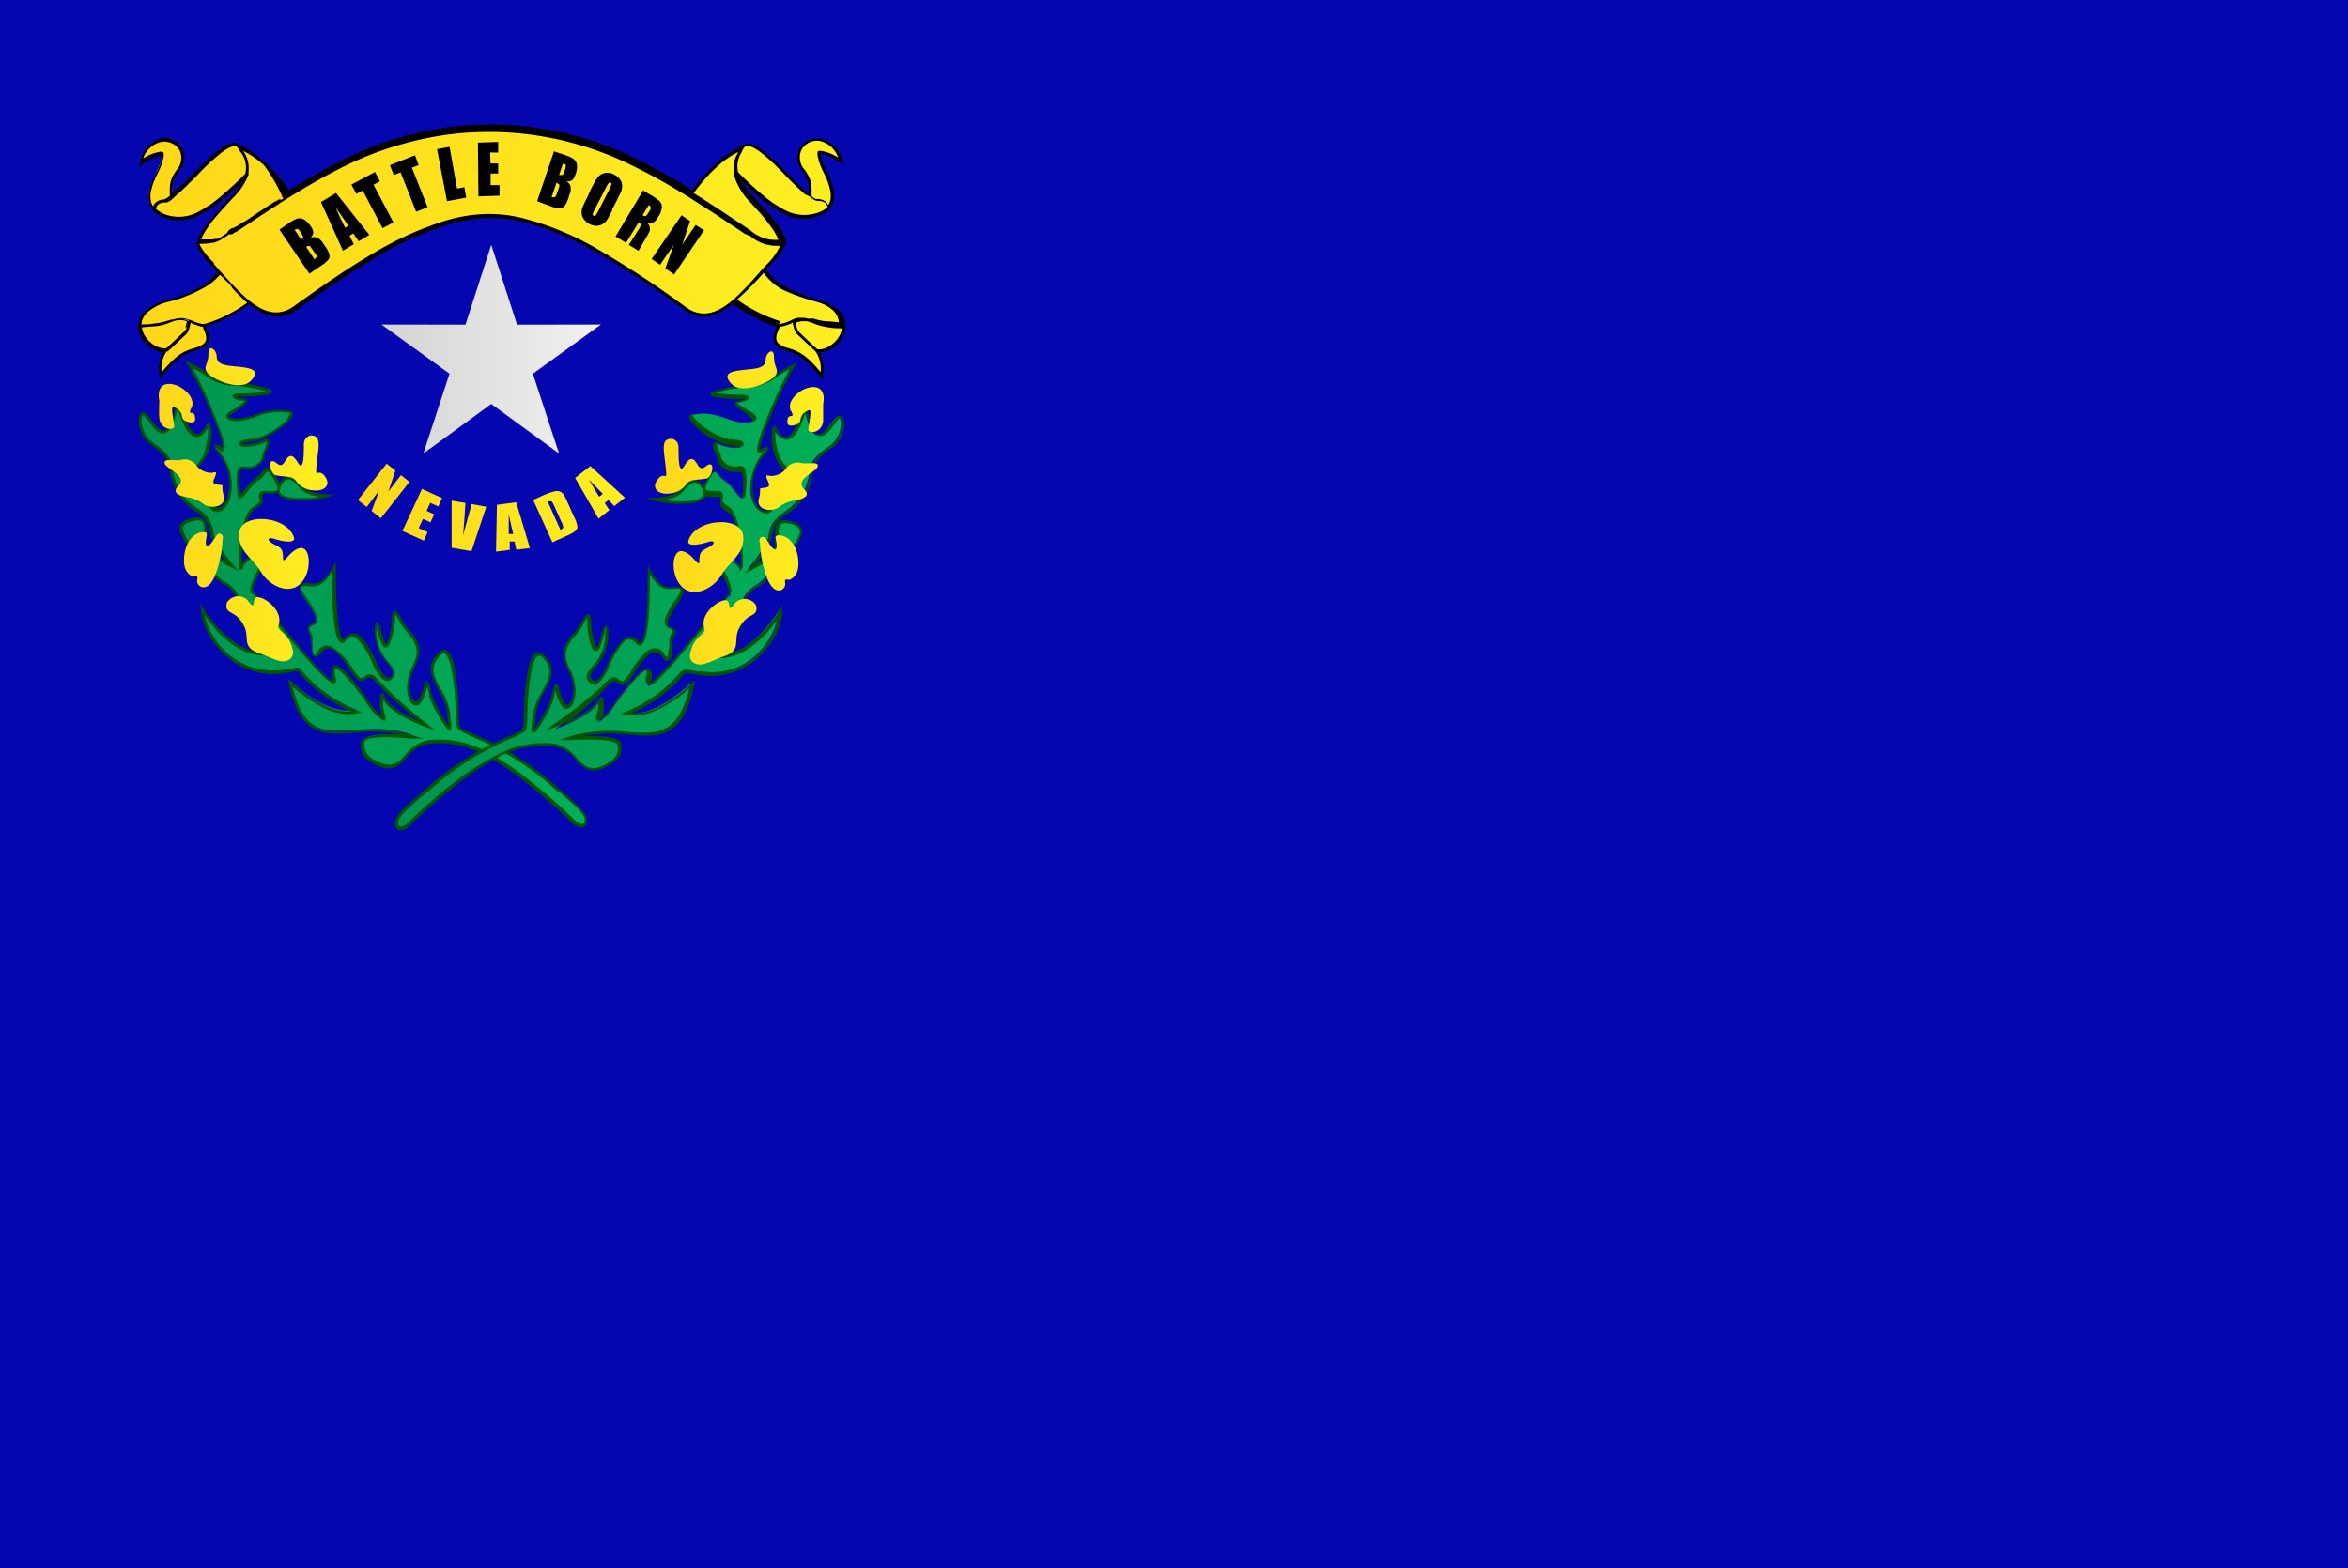
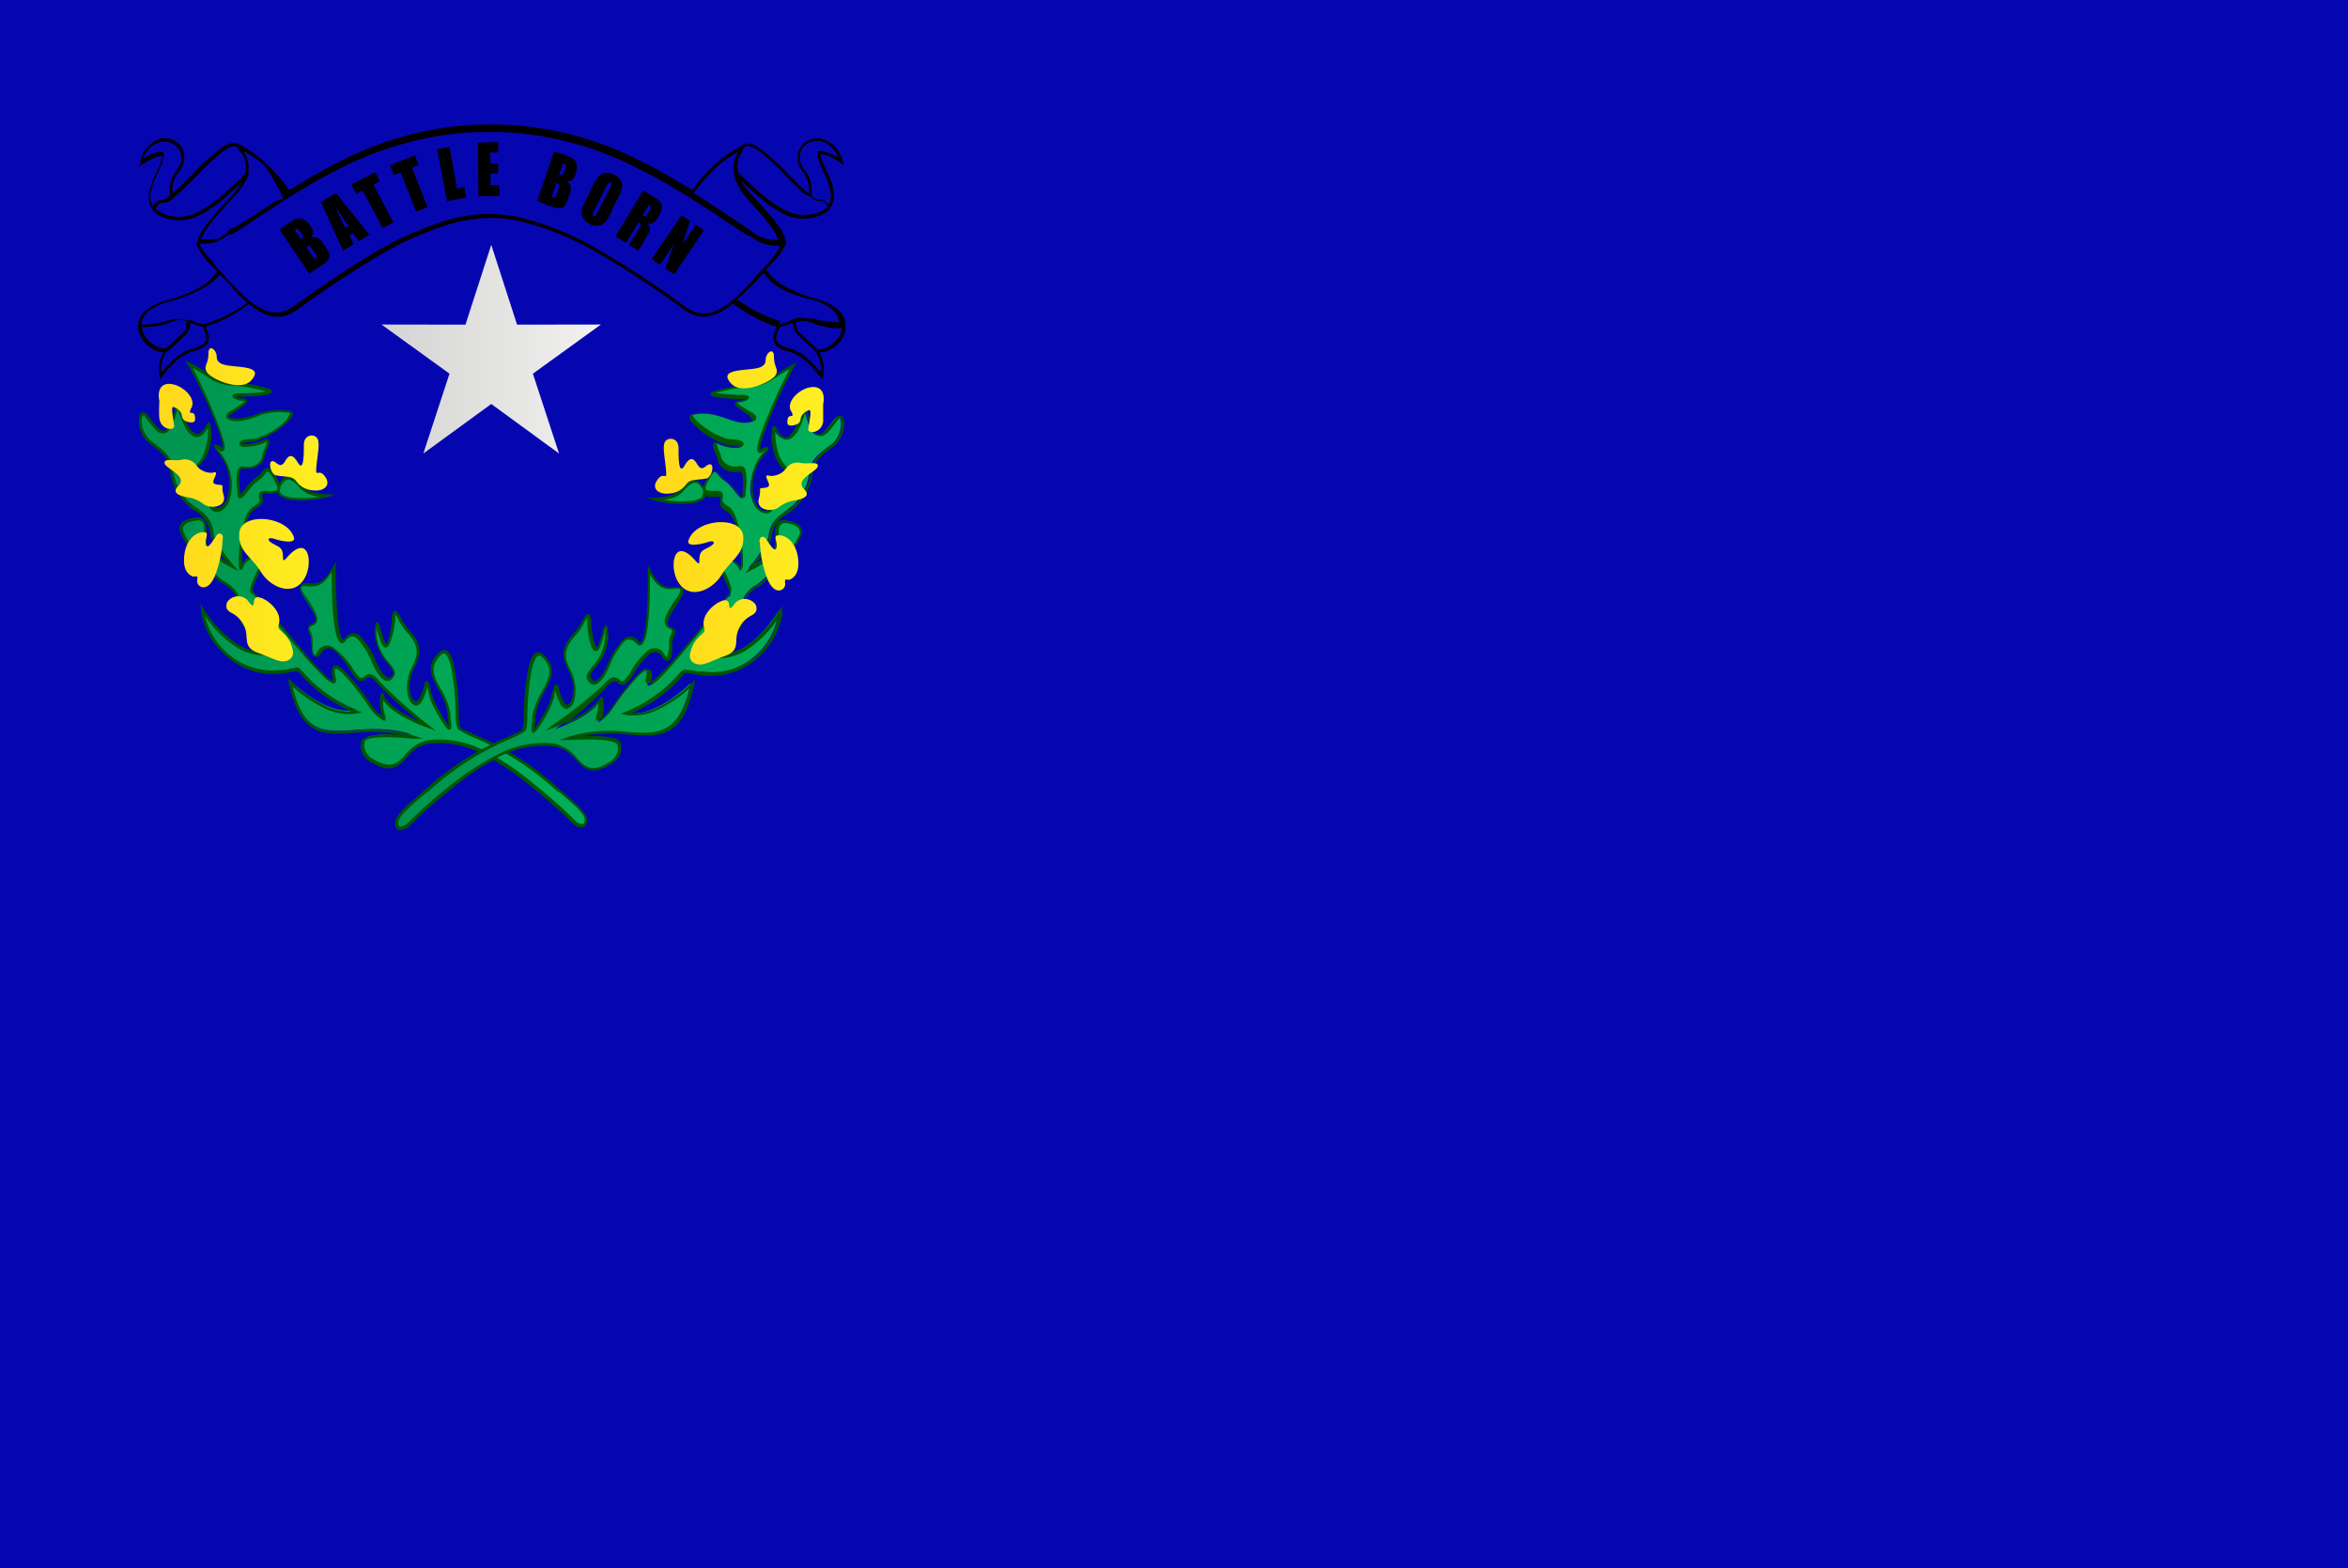
<svg xmlns="http://www.w3.org/2000/svg" xmlns:xlink="http://www.w3.org/1999/xlink" viewBox="0 0 186.69 124.72">
  <defs>
    <linearGradient id="e769f1d6-2f40-4923-81a5-5bad13b0b648" x1="11.15" y1="47.28" x2="46.58" y2="47.28" gradientUnits="userSpaceOnUse">
      <stop offset="0" stop-color="#00934f" />
      <stop offset="1" stop-color="#00b058" />
    </linearGradient>
    <linearGradient id="b8e324d9-6c20-4bf1-888f-ca3f178ea5bc" x1="12.58" y1="40.14" x2="25.99" y2="40.14" gradientUnits="userSpaceOnUse">
      <stop offset="0" stop-color="#ffd81a" />
      <stop offset="1" stop-color="#feef21" />
    </linearGradient>
    <linearGradient id="a07fd94f-2a89-4869-9ab4-724334476566" x1="31.53" y1="47.53" x2="66.97" y2="47.53" xlink:href="#e769f1d6-2f40-4923-81a5-5bad13b0b648" />
    <linearGradient id="a00223d9-e10f-45c8-8ae7-919c68c7d92d" x1="52.12" y1="40.39" x2="65.53" y2="40.39" xlink:href="#b8e324d9-6c20-4bf1-888f-ca3f178ea5bc" />
    <linearGradient id="b0266ca7-d84d-417d-a8bf-85cc8a313ad5" x1="28.42" y1="40.39" x2="49.69" y2="40.39" xlink:href="#b8e324d9-6c20-4bf1-888f-ca3f178ea5bc" />
    <linearGradient id="bf786948-8867-4e6d-87e7-9f7d306f1745" x1="30.33" y1="27.77" x2="47.78" y2="27.77" gradientUnits="userSpaceOnUse">
      <stop offset="0" stop-color="#d3d4d3" />
      <stop offset="1" stop-color="#f2f1ef" />
    </linearGradient>
    <linearGradient id="f6adad1e-02ce-4868-b62d-ea6dab1c4edc" x1="11.08" y1="19.95" x2="67.06" y2="19.95" xlink:href="#b8e324d9-6c20-4bf1-888f-ca3f178ea5bc" />
  </defs>
  <g id="e9455497-7803-4d71-9cb5-070fb0acb1d2" data-name="Layer 2">
    <g id="ab224d99-cec1-41a8-a104-226f5611d3fe" data-name="Layer 1">
      <rect width="186.69" height="124.72" style="fill:#0606b1" />
      <path d="M44.48,62.88a23.61,23.61,0,0,0-6.58-4.29,9.37,9.37,0,0,1-1.38-.66c-.05-.12-.2-.12-.2-1.12s-.2-5.92-1.35-4.87c-1.7,1.55.46,2.86.68,4.79.05.45.32,1.6-.18.9a10.18,10.18,0,0,1-1.25-2.37c-.12-.5-.25-1.35-.37-.75s-.48,1.47-.78,1.42-.52-.35-.6-1c-.22-2.08,1.93-2.64-.16-4.83-.55-.57-1-2.15-1.05-.77s-.45,2.77-.82,1.77-.53-2.25-.55-.7c0,1.86,1.79,2.82,1.42,3.37-.25.38-.5.63-1.12-.25-.49-.68-1.55-4-2.68-2.62s-1-5.56-1-5.75c-.62,1-.95,1.58-2.09,1.41-.48-.07-.83.05-.21,1,.8,1.17,1.25,1.92.63,2.17s-.13.55-.08,1.12,0,1.95.63,1.08C26.6,50.22,28,53.8,28.56,54s.58-.9,1.5.25A37,37,0,0,0,34,57.77s-2.9-1.05-3.49-2.22c-.11-.2-.12-.55-.18,0a4.32,4.32,0,0,0,.21,1.54c0,.15.08.17-.06.09a3.26,3.26,0,0,1-1.07-1.07c-.58-.88-3.41-4.76-2.83-2.13.46,2.06-6.23-6.75-6.44-6.79-.54-.1.72-2.28,1.15-3s-1.72,0-2,.85-.16-4,.9-4.65.42-.6.61-1.16c.13-.39,2,.42,1.17-1.12s-.77-.55-1.47-.13S19.06,40,19,39.22s-.32-2.32.42-2.07a1.25,1.25,0,0,0,1.5-.8c.05-.38.83-1.6.08-1.25s-1.87.45-1.87.12c0-.17.51-.19,1.1-.28,1.22-.19,3.46-2,2.87-2.17-1.78-.4-2.82.5-4,.62-.67.06-1.36-.18-.72-.58.87-.55,1.62-1,1-1.05s-1.13-.37-.25-.37,3.28-.14,2.17-.45c-2.94-.83-3.07-.1-4.69-1.17A13,13,0,0,0,15,28.89c.81,1.24,3.4,7.18,2.59,6.76s-.63-.3-.25.2c2.24,3,.18,5.59-.55,4.32-.58-1-1.85-2.55-1-3.25a3.89,3.89,0,0,0,.78-3.2s-.69,1.87-1.7.28c-.34-.53-.74-2-.83-1.6-.73,3.23-1.5,1.81-2.39.68-.58-.73-.81,1.11.22,2,.42.37,1.62,1,1.75,2,.47,3.79,3.2,3,3.3,5.44a10,10,0,0,0,1.61,2.46s-2.05-1-2.18-1.87.18-2-.75-1.92c-2.62.31-.32,2.27.18,2.92a11.09,11.09,0,0,0,1.95,2.12c.42.18,1.12.85,1.12,1.18a3.92,3.92,0,0,0,.5,2.2,34.16,34.16,0,0,0,2.71,2.18c-2.19.55-4.17-.64-6-3.42a5.69,5.69,0,0,0,6.59,4.92c1.48-.24.79-.39,1.93.72a11.2,11.2,0,0,0,3.77,2.45c-1.52.31-3.3-.52-5.29-2.34,1.37,6.54,4.9,2.68,9.7,4.31,0,0-3.77-.25-3.92.5a1.32,1.32,0,0,0,.73,1.49C32.14,62,32,59.27,34.08,59c3.15-.41,5.83,1.52,8.17,3.38a39.61,39.61,0,0,1,3.36,3c.7.67,1.21.2.86-.52a10.16,10.16,0,0,0-2-1.95ZM26.1,39.42h0c-.87.32-5.38.76-3.53-1.27.34-.37.87-.07,1.39.56A2.93,2.93,0,0,0,26.1,39.42Z" style="fill-rule:evenodd;fill:url(#e769f1d6-2f40-4923-81a5-5bad13b0b648)" />
      <path d="M44.41,63l-.26-.21a23.08,23.08,0,0,0-6.29-4.06h0A7.62,7.62,0,0,1,36.41,58h0s0,0,0,0-.18-.27-.18-1.12a21.71,21.71,0,0,0-.35-3.75,3,3,0,0,0-.31-.91c-.1-.18-.21-.27-.33-.24h0a.48.48,0,0,0-.17.11c-1,.93-.56,1.78,0,2.75a5.34,5.34,0,0,1,.74,1.95c0,.09,0,.2,0,.31.06.37.13.81,0,.91s-.23,0-.41-.24a10.49,10.49,0,0,1-.78-1.29,5.75,5.75,0,0,1-.49-1.12c0-.09,0-.21-.07-.32h0c0-.15-.07-.3-.09-.41a4,4,0,0,1-.38,1.06c-.15.27-.33.46-.52.43a.69.69,0,0,1-.47-.36h0a2,2,0,0,1-.22-.79,3.54,3.54,0,0,1,.42-2c.37-.81.69-1.51-.55-2.81a4.48,4.48,0,0,1-.54-.82,1.93,1.93,0,0,0-.29-.47h0s0,.12,0,.44A6.43,6.43,0,0,1,31,51.15a.72.72,0,0,1-.18.29.23.23,0,0,1-.31,0,.85.85,0,0,1-.22-.36c-.12-.31-.21-.64-.29-.91s0-.45-.08-.45.05.18,0,.62a3.7,3.7,0,0,0,1,2.35c.35.45.61.78.4,1.09h0c-.14.21-.29.39-.51.39s-.46-.17-.8-.64a9.17,9.17,0,0,1-.43-.82,6.13,6.13,0,0,0-1.2-1.94c-.27-.22-.56-.23-.86.14s-.35.26-.51.14c-.59-.48-.64-4.31-.64-5.56-.53.82-.92,1.28-2,1.12h0c-.19,0-.35,0-.4.05s0,.33.31.74a8.75,8.75,0,0,1,.86,1.46c.16.43.1.73-.29.89s-.24.26-.16.47h0a1.56,1.56,0,0,1,.16.54c0,.08,0,.19,0,.3,0,.39,0,.87.15,1s.11,0,.25-.24a.84.84,0,0,1,1.33-.25A6.11,6.11,0,0,1,28,53.09a3.38,3.38,0,0,0,.64.83h0c.12,0,.22,0,.33-.11.27-.21.56-.43,1.22.39a36.65,36.65,0,0,0,3.9,3.48l.56.44L34,57.88s-2.86-1-3.53-2.22a3.5,3.5,0,0,0,0,.56,5,5,0,0,0,.19.83.45.45,0,0,1,0,.08c0,.06,0,.09,0,.14h0c-.06.09-.11.07-.23,0h0a2.88,2.88,0,0,1-.59-.46,4.22,4.22,0,0,1-.53-.65,18.72,18.72,0,0,0-2.05-2.59,1.83,1.83,0,0,0-.49-.37c-.07,0-.12,0-.13,0a1.55,1.55,0,0,0,.05.71h0c.06.27,0,.41-.13.44-.56.12-3.39-3.35-5.13-5.51-.75-.92-1.3-1.59-1.31-1.59l-.07,0h0c-.15-.08-.18-.25-.14-.49a3.83,3.83,0,0,1,.25-.71,15.45,15.45,0,0,1,1-1.9.25.25,0,0,0,0-.09h0a.16.16,0,0,0-.1,0,1.34,1.34,0,0,0-.36.06c-.52.14-1.23.53-1.37,1a.45.45,0,0,1-.09.16c-.15.12-.23,0-.25-.3a5.23,5.23,0,0,1,0-.71c.06-1.28.36-3.46,1.08-3.92s.59-.5.55-.64a.75.75,0,0,1,0-.47c.07-.21.36-.2.67-.19A1.38,1.38,0,0,0,22,39a.18.18,0,0,0,.07,0h0a.58.58,0,0,1,0-.18,1.55,1.55,0,0,0-.21-.53c-.37-.68-.52-.82-.62-.77h0a.89.89,0,0,0-.2.22,2,2,0,0,1-.49.47,3.86,3.86,0,0,0-.82.84c-.24.31-.45.56-.61.58s-.22-.08-.24-.31c0-.06,0-.14,0-.23a5,5,0,0,1,0-1.64c.1-.28.28-.43.6-.32l.17,0h0a1.17,1.17,0,0,0,1.17-.69h0s0,0,0-.06h0A2.68,2.68,0,0,1,21,35.8c.12-.28.25-.58.21-.66h0s-.05,0-.16.06a3.79,3.79,0,0,1-1.44.33,1.09,1.09,0,0,1-.34,0,.34.34,0,0,1-.24-.17h0a.3.3,0,0,1,0-.1c0-.23.37-.28.86-.35l.34,0a5.92,5.92,0,0,0,2.47-1.42A2.05,2.05,0,0,0,23,33c.06-.07.08-.12.07-.14h0a4.61,4.61,0,0,0-2.71.29,5.56,5.56,0,0,1-1.29.33,1.85,1.85,0,0,1-.85-.09.46.46,0,0,1-.2-.15A.3.3,0,0,1,18,33a.65.65,0,0,1,.29-.28h0l.22-.13c.51-.32.94-.59.95-.7H19.3a1.84,1.84,0,0,1-.69-.2.29.29,0,0,1-.12-.13h0a.16.16,0,0,1,.09-.2,1.18,1.18,0,0,1,.49-.07,14.76,14.76,0,0,0,2.06-.14l.2,0-.13,0a11.94,11.94,0,0,0-2.59-.48,3.61,3.61,0,0,1-2.13-.71c-.48-.32-.89-.55-1.16-.7a42.1,42.1,0,0,1,2.25,5.11c.13.4.23.74.28,1s0,.5-.14.53h0a.24.24,0,0,1-.16,0c-.27-.15-.34-.32-.36-.27s.09.08.22.26l0,0a4.11,4.11,0,0,1,.85,3.87,1.76,1.76,0,0,1-.4.66.93.93,0,0,1-.53.3.66.66,0,0,1-.66-.38c-.1-.18-.23-.38-.37-.6-.62-1-1.38-2.16-.63-2.8a2.58,2.58,0,0,0,.68-1.36A4.44,4.44,0,0,0,16.53,34a1.7,1.7,0,0,1-.53.65h0c-.33.21-.75.18-1.24-.58h0a6.47,6.47,0,0,1-.43-1l-.22-.54c-.37,1.59-.79,2-1.23,1.94s-.72-.55-1.1-1l-.23-.3c-.07-.09-.12-.13-.16-.13s0,0-.07.08a1,1,0,0,0-.06.29A2.16,2.16,0,0,0,11.93,35l.33.26c.54.4,1.36,1,1.46,1.86a4.27,4.27,0,0,0,2,3.33A2.56,2.56,0,0,1,17,42.59,9.94,9.94,0,0,0,18.61,45l.33.41-.47-.24s-2.1-1-2.24-1.95c0-.23,0-.48,0-.72a4.86,4.86,0,0,0,0-.56c0-.35-.16-.6-.55-.55-.91.11-1.18.41-1.13.77a3.83,3.83,0,0,0,1,1.59l.33.38c.2.26.74,1,1.22,1.48a3.13,3.13,0,0,0,.68.61,2.54,2.54,0,0,1,.79.59,1.25,1.25,0,0,1,.41.69,3.84,3.84,0,0,0,.47,2.12,32.71,32.71,0,0,0,2.69,2.17l.19.14-.23.06a4.19,4.19,0,0,1-3.22-.47,8.61,8.61,0,0,1-2.59-2.57A5.78,5.78,0,0,0,18.13,52a5.4,5.4,0,0,0,4.14,1.29l.38,0,.61-.11c.27-.06.4-.09.52,0s.19.13.33.29.28.33.56.61a11.5,11.5,0,0,0,1.82,1.44,11,11,0,0,0,1.93,1l.35.14-.37.08a4.23,4.23,0,0,1-2.55-.39,10.55,10.55,0,0,1-2.59-1.75c.9,3.79,2.62,3.67,4.95,3.5a11.25,11.25,0,0,1,4.61.38l.81.27-.85,0S29.1,58.37,29,59a1.15,1.15,0,0,0,.11.84,1.53,1.53,0,0,0,.56.54c1.44.86,2,.29,2.58-.37a3,3,0,0,1,1.85-1.15,7.81,7.81,0,0,1,4.45.86,21.39,21.39,0,0,1,3.8,2.55,41,41,0,0,1,3.25,2.86l.12.12a.85.85,0,0,0,.53.29.21.21,0,0,0,.23-.17.72.72,0,0,0-.08-.51,5.06,5.06,0,0,0-.94-1c-.41-.38-.84-.73-1-.88Zm-.11-.38h0l.25.21c.18.15.61.5,1,.88a5.26,5.26,0,0,1,1,1.11,1,1,0,0,1,.1.68.46.46,0,0,1-.17.24.41.41,0,0,1-.29.08,1.07,1.07,0,0,1-.67-.34,1.56,1.56,0,0,1-.13-.13,38.54,38.54,0,0,0-3.23-2.84,20.8,20.8,0,0,0-3.76-2.53,7.56,7.56,0,0,0-4.32-.83,2.71,2.71,0,0,0-1.71,1.07c-.68.74-1.26,1.37-2.86.41a1.76,1.76,0,0,1-.65-.62,1.41,1.41,0,0,1-.13-1c.11-.57,1.9-.64,3.06-.62a12.52,12.52,0,0,0-3.58-.11c-2.52.18-4.35.31-5.26-4l-.08-.34.26.23a11,11,0,0,0,2.8,2,4.28,4.28,0,0,0,2,.42,12.79,12.79,0,0,1-1.58-.85,11.74,11.74,0,0,1-1.84-1.47,8.12,8.12,0,0,1-.58-.62c-.12-.14-.18-.21-.24-.23a1,1,0,0,0-.4,0l-.61.11-.39.05A5.58,5.58,0,0,1,18,52.18a5.89,5.89,0,0,1-2-3.45,2.7,2.7,0,0,1,0-.28L15.92,48l.26.4A8.84,8.84,0,0,0,19,51.3a4,4,0,0,0,2.82.51,28.23,28.23,0,0,1-2.53-2.06,4,4,0,0,1-.53-2.27,1.13,1.13,0,0,0-.34-.54,2.42,2.42,0,0,0-.71-.53,3.26,3.26,0,0,1-.77-.67c-.48-.53-1-1.23-1.23-1.49-.07-.1-.19-.22-.32-.37a4,4,0,0,1-1.11-1.71c-.06-.49.26-.9,1.33-1,.58-.06.75.27.81.75,0,.18,0,.38,0,.59a5,5,0,0,0,0,.68c.08.56,1,1.18,1.62,1.53a7.18,7.18,0,0,1-1.29-2.09,2.36,2.36,0,0,0-1.25-2,4.46,4.46,0,0,1-2-3.48c-.1-.75-.86-1.33-1.38-1.71l-.34-.27a2.36,2.36,0,0,1-.74-1.8,1,1,0,0,1,.08-.38.31.31,0,0,1,.25-.2h0c.11,0,.23.05.36.21l.23.3c.35.46.68.89,1,.95s.65-.36,1-1.89c0-.13.1-.17.19-.15s.27.38.43.78a5.66,5.66,0,0,0,.42.94h0c.38.61.69.65.92.51h0a1.85,1.85,0,0,0,.52-.68.29.29,0,0,1,.08-.13h0c.06,0,.11-.06.16,0h0a3.11,3.11,0,0,1,0,1.87A2.92,2.92,0,0,1,15.86,37c-.6.5.1,1.6.67,2.5.14.21.27.42.37.6a.44.44,0,0,0,.44.27.67.67,0,0,0,.4-.22,1.74,1.74,0,0,0,.35-.59,3.9,3.9,0,0,0-.82-3.66l0,0c-.19-.25-.29-.4-.24-.49s.25-.05.67.17a0,0,0,0,1,0,0h0s0-.1,0-.27a7.27,7.27,0,0,0-.28-.94A36.4,36.4,0,0,0,14.93,29l-.22-.33.36.17a12.58,12.58,0,0,1,1.54.88,3.49,3.49,0,0,0,2,.68,12.56,12.56,0,0,1,2.64.48.82.82,0,0,1,.31.14c.12.12.08.21-.07.29h0a1.56,1.56,0,0,1-.34.1,17.08,17.08,0,0,1-2.1.14h-.28a2,2,0,0,0,.54.14c.25,0,.35.12.33.26s-.5.51-1.06.86l-.22.14h0a.45.45,0,0,0-.2.18.06.06,0,0,0,0,0,.21.21,0,0,0,.1.07,1.8,1.8,0,0,0,.74.08A5.73,5.73,0,0,0,20.26,33a4.79,4.79,0,0,1,2.84-.3.24.24,0,0,1,.16.11h0c.06.1,0,.23-.08.38a2.57,2.57,0,0,1-.37.41,6.15,6.15,0,0,1-2.59,1.49l-.34.05a2.57,2.57,0,0,0-.66.12h0s0,0,.09.05a1,1,0,0,0,.28,0A3.44,3.44,0,0,0,20.93,35c.26-.12.4-.08.46,0h0c.08.18-.07.53-.2.85a2.31,2.31,0,0,0-.17.47h0l0,.1h0a1.28,1.28,0,0,1-.49.6,1.26,1.26,0,0,1-.92.24h0a.8.8,0,0,1-.21,0c-.17,0-.26,0-.31.18a4.43,4.43,0,0,0,0,1.54c0,.08,0,.16,0,.24s0,.1,0,.1.24-.23.45-.49a4.19,4.19,0,0,1,.88-.9,1.57,1.57,0,0,0,.43-.42.94.94,0,0,1,.27-.26h0c.24-.13.48,0,.93.85a3.2,3.2,0,0,1,.16.33,2.51,2.51,0,0,1,.28-.35h0l.07-.07a.57.57,0,0,1,.55-.1h0a1.54,1.54,0,0,1,.58.36,2.59,2.59,0,0,1,.35.38,1.72,1.72,0,0,0,.82.49,6.36,6.36,0,0,0,1.25.18l.54,0-.51.19a8.36,8.36,0,0,1-2.95.24,2.46,2.46,0,0,1-.84-.25.69.69,0,0,1-.3-.34,1.62,1.62,0,0,1-.71.08c-.23,0-.44,0-.45.05a.47.47,0,0,0,0,.33c.07.24.11.39-.65.89s-.92,2.5-1,3.74c0,.22,0,.42,0,.57a2.67,2.67,0,0,1,1.44-.94,1.46,1.46,0,0,1,.42-.07c.15,0,.25.05.3.15h0a.31.31,0,0,1-.05.31,17.2,17.2,0,0,0-1,1.87,4.06,4.06,0,0,0-.23.66c0,.14,0,.22,0,.24h0a13,13,0,0,1,1.44,1.67c1.72,2.11,4.49,5.52,4.91,5.43l0-.17h0a1.77,1.77,0,0,1-.05-.83c.07-.22.23-.26.44-.18a2.35,2.35,0,0,1,.55.42A19.27,19.27,0,0,1,29.48,56a3.83,3.83,0,0,0,.5.62,3.12,3.12,0,0,0,.39.33,6.59,6.59,0,0,1-.15-.73,2.91,2.91,0,0,1,0-.72c0-.3.09-.4.18-.39s.11.09.14.19a1.22,1.22,0,0,0,.07.17c.39.77,1.84,1.5,2.72,1.88a29,29,0,0,1-3.34-3c-.52-.65-.72-.49-.91-.35a.5.5,0,0,1-.54.14h0a2.77,2.77,0,0,1-.75-.92,6,6,0,0,0-1.22-1.5.65.65,0,0,0-1,.2c-.24.34-.42.39-.56.29s-.23-.68-.25-1.11c0-.11,0-.21,0-.31a1.55,1.55,0,0,0-.13-.46h0c-.15-.34-.24-.57.28-.77.24-.1.26-.3.15-.6a7.53,7.53,0,0,0-.83-1.41c-.34-.5-.4-.8-.32-1s.35-.22.64-.17c1,.15,1.36-.38,1.94-1.29l0-.07.21-.33v.43c0,.5,0,5.27.55,5.74.05,0,.11,0,.19-.1a.75.75,0,0,1,1.18-.18,6.35,6.35,0,0,1,1.27,2,5.38,5.38,0,0,0,.41.79c.29.4.47.54.61.54s.22-.13.33-.29h0c.11-.17-.11-.45-.4-.83a3.93,3.93,0,0,1-1.05-2.48c0-.61.07-.84.19-.84s.2.25.3.61.17.59.28.89c.06.14.1.23.15.26h0a.62.62,0,0,0,.13-.2,6.53,6.53,0,0,0,.31-1.79c0-.48.12-.66.27-.65s.3.27.47.58a4.09,4.09,0,0,0,.5.77c1.35,1.41,1,2.17.6,3.07a3.33,3.33,0,0,0-.41,1.83,1.86,1.86,0,0,0,.19.7h0a.45.45,0,0,0,.32.25c.08,0,.18-.12.29-.31a4.58,4.58,0,0,0,.36-1c0-.24.12-.32.23-.3s.21.38.29.73h0c0,.1,0,.21.07.31a5.62,5.62,0,0,0,.47,1.07,10.65,10.65,0,0,0,.76,1.27c.09.12.08.19.1.18a3,3,0,0,0-.08-.68c0-.12,0-.24,0-.32a5,5,0,0,0-.71-1.87c-.57-1.06-1.07-2,.07-3a1,1,0,0,1,.27-.16h0c.24-.06.44.07.59.34a3.6,3.6,0,0,1,.33,1,21.37,21.37,0,0,1,.35,3.8c0,.78.09.91.15,1a.2.2,0,0,1,0,.08h0l1.32.59h0a22.88,22.88,0,0,1,6.35,4.09ZM33.92,54.44h0s0,0,0,0v0Zm-3.57.94h0s0,0,0,0,0,0,0,0ZM19.15,45.09h0s0,0,0,0Zm3.14-6.33h0a1.67,1.67,0,0,1,.36-.54h0l.05,0a.36.36,0,0,1,.35-.06h0a1.24,1.24,0,0,1,.49.31,3.75,3.75,0,0,1,.33.35,1.79,1.79,0,0,0,.93.56,3.41,3.41,0,0,0,.59.13,8.22,8.22,0,0,1-2.17.07,2,2,0,0,1-.75-.22.41.41,0,0,1-.23-.33A.52.52,0,0,0,22.29,38.76Z" style="fill:#015500;fill-rule:evenodd" />
      <path d="M17.23,28.36c0-.54-.66-1.07-.66-.21s-.46,1-.08,1.5,2.65,1.56,3.5.59-.38-1-1.54-1.13c-.73-.07-1.22-.21-1.22-.75Zm-2,4.07h0c.36-.79-.66-1.66-1.38-1.84-1-.26-1.37.38-1.18,1.3,0,.15-.05.83,0,1.38.13.95,1.2,1,1.18.63s-.31-1.59-.06-1.53a1,1,0,0,1,.38.21c.55.44,0,.79.87,1,.23.05.46,0,.47-.18.06-1-.66-.18-.31-.94ZM22,37.81h0c.57.14,1.22,0,1.54.44a1.76,1.76,0,0,0,1.37.75c.75.1,1.47-.34.94-1.09s-.79.23-.69-.83.33-2,0-2.3-1-.14-1,.6,0,2.22-.48,1.41-.76-.53-1-.13-.4.41-.71.16c-.75-.6-.56.86,0,1Zm-6.33-.72h0a1.14,1.14,0,0,0-1.29-.51c-.56.09-1.38-.16-1.29.27s1.86,1,1.1,1.79c-.41.4-.31.71.65.9a2.75,2.75,0,0,1,1.41.6c.68.37,1.78.12,1.53-.75s.15-.78-.44-.84-.35-.35-.23-.66.1-.39-.21-.29a1.51,1.51,0,0,1-1.23-.51Zm2.06,5.74h0c0-.34-.19-.43-.38-.37s-.91,1.61-1,.72c0-.56.34-.89-.26-.85s-1.31.66-1.44,1.87.39,1.5.62,1.63.5-.21.41.31.83,1.14,1.44-.42a8.94,8.94,0,0,0,.58-2.89Zm1.3-.47h0c-.15,1.46,1,1.93,1.72,3.13s2.62,2.09,3.5.44c.53-1,.35-2.57-.48-2.32s-1.27,1.45-1.27.7-.25-.77-.8-1.07-.38-.55.12-.38,1.73.43,1.55-.12c-.55-1.74-4.18-2-4.34-.38Zm1.74,5.19h0c.7.27,1.63,1.15,1.41,2.05-.09.35-.09.34.31.72a2.33,2.33,0,0,1,.75,1.25c.28.77-.42,1.15-1,1s-.67-.26-1.75-.66-.79-1-.94-1.72a2.17,2.17,0,0,0-1.06-1.4c-.4-.21-.59-.38-.44-.88a1.06,1.06,0,0,1,1.6-.21c.35.48.5.59.53.24S20.32,47.39,20.73,47.55Z" style="fill-rule:evenodd;fill:url(#b8e324d9-6c20-4bf1-888f-ca3f178ea5bc)" />
      <path d="M33.63,63.12a23.94,23.94,0,0,1,6.58-4.28,8.8,8.8,0,0,0,1.38-.66c0-.12.2-.12.2-1.12s.2-5.92,1.35-4.87c1.7,1.55-.46,2.86-.67,4.79,0,.45-.33,1.6.17.9a9.81,9.81,0,0,0,1.25-2.37c.13-.5.25-1.35.38-.75s.47,1.47.77,1.42.53-.35.6-1c.22-2.09-1.93-2.65.16-4.84.55-.57,1-2.15,1.05-.77s.45,2.77.83,1.77.52-2.25.55-.7c0,1.86-1.8,2.82-1.43,3.37.25.38.5.63,1.13-.25.48-.68,1.54-4,2.67-2.62s.95-5.56.95-5.75c.62,1,1,1.58,2.09,1.41.48-.07.83.05.21,1-.8,1.17-1.25,1.92-.63,2.17s.13.55.08,1.12,0,1.95-.63,1.08c-1.16-1.63-2.56,1.95-3.12,2.17s-.57-.9-1.5.25A36,36,0,0,1,44.13,58S47,57,47.63,55.8c.1-.2.11-.55.17,0a4.6,4.6,0,0,1-.2,1.54c-.05.15-.09.17,0,.09a3.36,3.36,0,0,0,1.08-1.07c.57-.88,3.4-4.76,2.82-2.13-.45,2.06,6.24-6.75,6.45-6.79.53-.1-.73-2.28-1.15-3s1.71,0,2,.85.16-4-.89-4.65-.43-.6-.62-1.16c-.13-.39-2,.42-1.17-1.12s.77-.55,1.47-.13,1.43,1.95,1.5,1.2.33-2.32-.42-2.07a1.25,1.25,0,0,1-1.5-.8c-.05-.38-.83-1.6-.08-1.25s1.88.45,1.88.12c0-.17-.52-.19-1.1-.28C56.68,35,54.45,33.16,55,33c1.79-.4,2.82.5,4,.62.66.06,1.35-.18.71-.58-.87-.55-1.62-1-1-1.05s1.13-.37.25-.37-3.28-.14-2.16-.45c2.93-.83,3.07-.1,4.69-1.17a12.5,12.5,0,0,1,1.52-.88c-.81,1.24-3.4,7.18-2.58,6.76s.62-.3.25.2c-2.25,3-.19,5.59.55,4.32.57-1,1.84-2.55,1-3.25a3.92,3.92,0,0,1-.77-3.2s.68,1.87,1.69.28c.34-.53.74-2,.83-1.6.73,3.23,1.5,1.81,2.39.68.58-.73.81,1.11-.22,2-.42.37-1.62,1-1.75,2-.47,3.79-3.19,3-3.29,5.44a10.32,10.32,0,0,1-1.62,2.46s2-1,2.18-1.87-.17-2,.75-1.92c2.63.31.32,2.27-.18,2.92a11.09,11.09,0,0,1-2,2.12c-.42.18-1.12.85-1.12,1.18a3.92,3.92,0,0,1-.5,2.2,34.16,34.16,0,0,1-2.71,2.18c2.19.55,4.18-.64,6-3.42a5.69,5.69,0,0,1-6.59,4.92c-1.48-.24-.78-.39-1.92.72a11.24,11.24,0,0,1-3.78,2.45c1.53.31,3.3-.52,5.29-2.34-1.37,6.54-4.9,2.68-9.7,4.31,0,0,3.77-.25,3.92.5a1.32,1.32,0,0,1-.72,1.49C46,62.28,46.14,59.52,44,59.25c-3.14-.41-5.83,1.52-8.17,3.38a43.65,43.65,0,0,0-3.36,3c-.69.67-1.21.2-.86-.52a10.81,10.81,0,0,1,2-2ZM52,39.67h0c.88.32,5.39.76,3.53-1.27-.33-.37-.87-.07-1.38.56A3,3,0,0,1,52,39.67Z" style="fill-rule:evenodd;fill:url(#a07fd94f-2a89-4869-9ab4-724334476566)" />
      <path d="M33.56,63l.26-.21a22.73,22.73,0,0,1,6.35-4.09h0l1.32-.59h0a.59.59,0,0,1,0-.08c.06-.09.15-.22.15-1a22.29,22.29,0,0,1,.35-3.8,4,4,0,0,1,.33-1c.16-.27.35-.4.59-.34h0a.87.87,0,0,1,.27.16c1.14,1,.64,2,.07,3A5.42,5.42,0,0,0,42.58,57c0,.08,0,.2,0,.32a3.84,3.84,0,0,0-.08.68s0-.06.1-.18a12.17,12.17,0,0,0,.77-1.27,6.15,6.15,0,0,0,.46-1.07c0-.1,0-.21.07-.31h0c.08-.35.16-.7.3-.73s.18.06.23.3a3.76,3.76,0,0,0,.36,1c.1.19.21.33.28.31a.45.45,0,0,0,.32-.25h0a1.86,1.86,0,0,0,.19-.7,3.25,3.25,0,0,0-.41-1.83c-.4-.9-.75-1.66.6-3.07a4.09,4.09,0,0,0,.5-.77c.17-.31.32-.58.48-.59s.24.18.27.66a5.85,5.85,0,0,0,.31,1.79.49.49,0,0,0,.12.2h0a.53.53,0,0,0,.15-.26c.11-.3.21-.63.28-.89s.17-.61.3-.61.18.23.19.84a3.87,3.87,0,0,1-1,2.48c-.3.38-.51.66-.4.83h0c.1.16.21.29.32.29s.33-.14.61-.54a5.38,5.38,0,0,0,.41-.79,6.53,6.53,0,0,1,1.27-2,.75.75,0,0,1,1.18.18c.08.11.15.13.19.1.59-.47.56-5.24.56-5.74V45l.22.33,0,.07c.57.91.9,1.44,1.94,1.29.28,0,.53,0,.63.17s0,.47-.32,1a8.14,8.14,0,0,0-.83,1.41c-.11.3-.08.5.16.6.52.2.42.43.28.77h0a1.55,1.55,0,0,0-.14.46c0,.1,0,.2,0,.3,0,.44,0,1-.25,1.12s-.32,0-.56-.29a.65.65,0,0,0-1-.2,6.27,6.27,0,0,0-1.22,1.5,2.77,2.77,0,0,1-.75.92h0a.5.5,0,0,1-.54-.14c-.19-.14-.39-.3-.91.35a28.18,28.18,0,0,1-3.34,3c.89-.38,2.34-1.11,2.73-1.88l.06-.17c0-.1,0-.18.14-.19s.15.09.18.39a2.91,2.91,0,0,1,0,.72,4.88,4.88,0,0,1-.15.73,3.11,3.11,0,0,0,.4-.33,4.47,4.47,0,0,0,.49-.62,19.27,19.27,0,0,1,2.09-2.62,2.35,2.35,0,0,1,.55-.42c.22-.08.37,0,.44.18a1.77,1.77,0,0,1-.05.83h0c0,.12,0,.17,0,.17.42.09,3.19-3.32,4.9-5.43A12.62,12.62,0,0,1,58,47.32h0s0-.1,0-.24a4.06,4.06,0,0,0-.23-.66,17.2,17.2,0,0,0-1-1.87.31.31,0,0,1,0-.31h0a.33.33,0,0,1,.3-.15,1.41,1.41,0,0,1,.42.07,2.67,2.67,0,0,1,1.44.94c0-.15,0-.35,0-.57-.05-1.24-.33-3.33-1-3.74s-.72-.65-.65-.89a.52.52,0,0,0,0-.33c0-.06-.23-.05-.45-.05a1.67,1.67,0,0,1-.72-.08.69.69,0,0,1-.3.34,2.46,2.46,0,0,1-.84.25,8.36,8.36,0,0,1-3-.24l-.51-.19.55,0a6.26,6.26,0,0,0,1.24-.18,1.72,1.72,0,0,0,.82-.49,2.59,2.59,0,0,1,.35-.38,1.61,1.61,0,0,1,.58-.36h0a.57.57,0,0,1,.55.1l.08.07h0a3.34,3.34,0,0,1,.27.35,3.2,3.2,0,0,1,.16-.33c.46-.83.7-1,.93-.85h0a.94.94,0,0,1,.27.26,1.57,1.57,0,0,0,.43.42,4.19,4.19,0,0,1,.88.9,2.27,2.27,0,0,0,.45.49s0,0,0-.1a1.94,1.94,0,0,0,0-.24,4.45,4.45,0,0,0,0-1.54.24.24,0,0,0-.32-.18.8.8,0,0,1-.21,0h0a1.3,1.3,0,0,1-.91-.24,1.31,1.31,0,0,1-.5-.6h0a.36.36,0,0,1,0-.1h0a3.15,3.15,0,0,0-.17-.47c-.14-.32-.29-.67-.21-.85h0c.06-.13.2-.17.46,0a3.49,3.49,0,0,0,1.35.32,1,1,0,0,0,.27,0l.09-.05h0a2.57,2.57,0,0,0-.66-.12l-.34-.05a6.15,6.15,0,0,1-2.59-1.49,2.57,2.57,0,0,1-.37-.41.39.39,0,0,1-.08-.38h0a.27.27,0,0,1,.16-.11,4.79,4.79,0,0,1,2.84.3,5.66,5.66,0,0,0,1.24.32,1.77,1.77,0,0,0,.73-.08.35.35,0,0,0,.11-.07s0,0,0,0a.45.45,0,0,0-.2-.18h0L59.52,33c-.57-.35-1-.65-1.07-.86s.08-.23.33-.26a1.9,1.9,0,0,0,.54-.14H59A15.12,15.12,0,0,1,57,31.6a1.17,1.17,0,0,1-.35-.09h0c-.15-.08-.19-.17-.07-.29a.81.81,0,0,1,.32-.14,12.35,12.35,0,0,1,2.64-.48,3.49,3.49,0,0,0,2-.68A12.58,12.58,0,0,1,63,29l.36-.17-.21.33a35.3,35.3,0,0,0-2.43,5.4,7,7,0,0,0-.27.94l-.05.27h0a0,0,0,0,1,0,0c.42-.22.61-.3.68-.17s-.06.24-.25.49l0,0A3.91,3.91,0,0,0,60,39.82a1.75,1.75,0,0,0,.36.59.63.63,0,0,0,.39.22.44.44,0,0,0,.44-.27c.11-.18.23-.39.37-.6.58-.9,1.28-2,.68-2.5a2.86,2.86,0,0,1-.76-1.49,3.2,3.2,0,0,1,0-1.87h0a.1.1,0,0,1,.16,0h0a.4.4,0,0,1,.09.13,1.71,1.71,0,0,0,.51.68h0c.23.14.54.1.93-.51h0a8,8,0,0,0,.42-.94c.15-.4.29-.75.42-.78s.16,0,.19.15c.34,1.53.67,2,1,1.89s.61-.49,1-.95l.23-.3c.13-.16.25-.22.36-.21h0a.3.3,0,0,1,.25.2,1,1,0,0,1,.09.38,2.38,2.38,0,0,1-.75,1.8L66,35.7c-.51.38-1.28,1-1.37,1.71a4.47,4.47,0,0,1-2.05,3.48,2.36,2.36,0,0,0-1.25,2A7,7,0,0,1,60,44.94c.6-.35,1.55-1,1.63-1.53,0-.21,0-.45,0-.68a5.53,5.53,0,0,1,0-.59c.06-.48.24-.82.81-.75,1.08.13,1.39.54,1.33,1a4,4,0,0,1-1.11,1.71c-.13.15-.25.27-.32.37-.2.26-.75,1-1.23,1.49a3.26,3.26,0,0,1-.76.67,2.45,2.45,0,0,0-.72.53,1.13,1.13,0,0,0-.34.54A4,4,0,0,1,58.85,50a26.53,26.53,0,0,1-2.53,2,4,4,0,0,0,2.82-.5,8.86,8.86,0,0,0,2.8-2.92l.25-.4,0,.47,0,.28a5.94,5.94,0,0,1-2,3.45,5.59,5.59,0,0,1-4.31,1.34l-.39-.05-.62-.11a1,1,0,0,0-.4,0c-.06,0-.12.09-.23.23s-.3.34-.58.62a11.8,11.8,0,0,1-1.85,1.47,12.11,12.11,0,0,1-1.58.85,4.34,4.34,0,0,0,2-.42,11.11,11.11,0,0,0,2.79-2l.26-.23-.07.34c-.91,4.34-2.75,4.21-5.27,4a12.44,12.44,0,0,0-3.57.11c1.16,0,2.94,0,3,.62a1.41,1.41,0,0,1-.13,1h0a1.76,1.76,0,0,1-.65.62c-1.59,1-2.18.33-2.85-.41A2.76,2.76,0,0,0,44,59.36a7.56,7.56,0,0,0-4.32.83,21.08,21.08,0,0,0-3.75,2.53,36.84,36.84,0,0,0-3.23,2.84,1.53,1.53,0,0,0-.13.13,1.09,1.09,0,0,1-.68.34.41.41,0,0,1-.29-.08.53.53,0,0,1-.17-.24,1,1,0,0,1,.1-.68,5.08,5.08,0,0,1,1-1.11c.42-.38.85-.73,1-.88Zm.4,0h0l-.26.21c-.18.15-.61.5-1,.88a5.06,5.06,0,0,0-.94,1,.72.72,0,0,0-.08.51.32.32,0,0,0,.08.13.24.24,0,0,0,.15,0,.91.91,0,0,0,.53-.29l.13-.12a38.25,38.25,0,0,1,3.24-2.86A22.14,22.14,0,0,1,39.59,60,7.83,7.83,0,0,1,44,59.13a3,3,0,0,1,1.85,1.15c.61.66,1.14,1.23,2.58.37a1.53,1.53,0,0,0,.56-.54h0a1.15,1.15,0,0,0,.11-.84c-.13-.65-3.79-.41-3.81-.41l-.84,0,.8-.27a11.26,11.26,0,0,1,4.61-.38c2.33.17,4.05.29,5-3.5a10.55,10.55,0,0,1-2.59,1.75,4.21,4.21,0,0,1-2.54.39l-.38-.08.36-.14a11.75,11.75,0,0,0,1.93-1,11.9,11.9,0,0,0,1.81-1.44,7.2,7.2,0,0,0,.56-.61.9.9,0,0,1,.33-.29c.12-.05.25,0,.52,0l.61.11.38,0A5.39,5.39,0,0,0,60,52.26a5.78,5.78,0,0,0,1.86-3.08,8.5,8.5,0,0,1-2.59,2.57,4.19,4.19,0,0,1-3.22.47l-.23-.06L56,52a34.27,34.27,0,0,0,2.7-2.17,3.84,3.84,0,0,0,.47-2.12,1.23,1.23,0,0,1,.4-.69,2.54,2.54,0,0,1,.79-.59,3.13,3.13,0,0,0,.68-.61c.48-.53,1-1.22,1.22-1.48.08-.1.2-.23.34-.38a3.8,3.8,0,0,0,1-1.59c0-.36-.22-.66-1.13-.77-.39,0-.51.2-.55.55,0,.17,0,.36,0,.56a5.69,5.69,0,0,1,0,.72c-.13.93-2.23,1.95-2.24,1.95l-.47.24.34-.41a10.26,10.26,0,0,0,1.58-2.39,2.56,2.56,0,0,1,1.34-2.13,4.27,4.27,0,0,0,2-3.33,3.14,3.14,0,0,1,1.46-1.86l.33-.26a2.1,2.1,0,0,0,.67-1.62,1,1,0,0,0-.06-.29c0-.05-.05-.08-.07-.08s-.09,0-.16.13l-.23.3c-.37.49-.73.95-1.09,1s-.87-.35-1.24-1.94c0,.12-.13.32-.21.54a6.42,6.42,0,0,1-.44,1h0c-.48.76-.91.79-1.24.58h0a1.79,1.79,0,0,1-.53-.65,4.44,4.44,0,0,0,.14,1.48,2.65,2.65,0,0,0,.68,1.36c.75.64,0,1.82-.63,2.8l-.37.6a.65.65,0,0,1-.65.38.93.93,0,0,1-.54-.3,2.06,2.06,0,0,1-.4-.66A4.12,4.12,0,0,1,60.67,36l0,0c.13-.18.24-.23.23-.26s-.1.12-.37.27a.24.24,0,0,1-.16,0h0c-.16,0-.19-.22-.14-.53a9.56,9.56,0,0,1,.28-1,40.57,40.57,0,0,1,2.26-5.11c-.28.15-.69.38-1.17.7a3.58,3.58,0,0,1-2.12.71,12,12,0,0,0-2.6.48l-.13,0,.21,0a14.52,14.52,0,0,0,2,.14,1.15,1.15,0,0,1,.49.07.15.15,0,0,1,.09.2h0c0,.05-.06.09-.12.13a1.84,1.84,0,0,1-.69.2h-.13c0,.11.44.37,1,.7l.21.13h0a.65.65,0,0,1,.29.28.25.25,0,0,1,0,.25.41.41,0,0,1-.2.16,1.85,1.85,0,0,1-.85.09,5.36,5.36,0,0,1-1.28-.33,4.66,4.66,0,0,0-2.72-.29h0s0,.07.07.14a2.52,2.52,0,0,0,.33.38,6,6,0,0,0,2.47,1.42l.34,0c.49.07.86.12.86.35a.3.3,0,0,1,0,.1h0a.35.35,0,0,1-.23.17,1.18,1.18,0,0,1-.34,0,3.75,3.75,0,0,1-1.44-.33l-.16-.06h0c0,.08.09.38.2.66a2.68,2.68,0,0,1,.19.53h0s0,0,0,.06h0a1.27,1.27,0,0,0,.41.49,1.11,1.11,0,0,0,.76.2h0l.17,0a.42.42,0,0,1,.6.32,4.51,4.51,0,0,1,0,1.64c0,.09,0,.17,0,.23,0,.23-.1.32-.24.31s-.36-.27-.61-.58a3.65,3.65,0,0,0-.82-.84,2,2,0,0,1-.49-.47.73.73,0,0,0-.2-.22h0c-.1,0-.25.09-.62.77a1.48,1.48,0,0,0-.2.53,1.16,1.16,0,0,1,0,.18h0a.1.1,0,0,0,.06,0,1.4,1.4,0,0,0,.61.07c.32,0,.6,0,.67.19a.68.68,0,0,1,0,.47c0,.14-.07.23.56.64s1,2.64,1.07,3.92c0,.29,0,.54,0,.71s-.11.42-.26.3a.34.34,0,0,1-.08-.16,2.11,2.11,0,0,0-1.38-1,1.34,1.34,0,0,0-.35-.06.2.2,0,0,0-.11,0h0a.25.25,0,0,0,0,.09,16.77,16.77,0,0,1,1,1.9,4.56,4.56,0,0,1,.24.71c.05.24,0,.41-.13.49h0l-.07,0s-.57.67-1.31,1.59c-1.75,2.16-4.58,5.63-5.13,5.51-.15,0-.2-.17-.14-.44h0a1.79,1.79,0,0,0,.06-.71c0-.06-.07-.07-.14,0a1.81,1.81,0,0,0-.48.37,18.89,18.89,0,0,0-2.06,2.59,4.91,4.91,0,0,1-.52.65,2.87,2.87,0,0,1-.6.46h0c-.11.07-.16.09-.22,0h0c0-.05,0-.08,0-.14a.34.34,0,0,0,0-.08,6.54,6.54,0,0,0,.18-.83,3.51,3.51,0,0,0,0-.56c-.68,1.19-3.52,2.21-3.53,2.22l-.66.24.55-.44A34.75,34.75,0,0,0,48,54.45c.66-.82.95-.6,1.23-.39.1.08.2.16.32.11h0a3.15,3.15,0,0,0,.64-.83,6.11,6.11,0,0,1,1.28-1.56.85.85,0,0,1,1.34.25c.14.2.21.26.24.24s.14-.56.16-1a2.51,2.51,0,0,1,0-.3,1.57,1.57,0,0,1,.15-.54h0c.09-.21.15-.35-.16-.47s-.44-.46-.28-.89a7.62,7.62,0,0,1,.85-1.46c.29-.41.36-.64.31-.74s-.21-.08-.4-.05h0c-1.07.16-1.47-.3-2-1.12,0,1.25,0,5.08-.64,5.56-.15.12-.32.09-.51-.14s-.59-.36-.86-.14A6.31,6.31,0,0,0,48.45,53a7.12,7.12,0,0,1-.43.82c-.34.47-.59.64-.8.64s-.37-.18-.51-.39h0c-.2-.31.06-.64.41-1.09a3.7,3.7,0,0,0,1-2.35c0-.44.08-.62,0-.62s0,.19-.09.45-.17.6-.29.91a.77.77,0,0,1-.22.36.23.23,0,0,1-.31,0,.72.72,0,0,1-.18-.29,6.43,6.43,0,0,1-.33-1.87c0-.32,0-.44,0-.44h0a2.34,2.34,0,0,0-.29.47,4,4,0,0,1-.54.82c-1.24,1.3-.92,2-.55,2.81a3.54,3.54,0,0,1,.42,2,2,2,0,0,1-.21.79h0a.73.73,0,0,1-.48.36c-.19,0-.37-.16-.52-.43a4,4,0,0,1-.38-1.06l-.08.41h0c0,.11,0,.23-.07.32a6.25,6.25,0,0,1-.48,1.12A11.91,11.91,0,0,1,42.73,58c-.18.25-.31.31-.41.24s-.07-.54,0-.91a1.88,1.88,0,0,0,0-.31A5.72,5.72,0,0,1,43.09,55c.53-1,1-1.82,0-2.75a.62.62,0,0,0-.18-.11h0c-.12,0-.23.06-.33.24a3.67,3.67,0,0,0-.31.91,21.5,21.5,0,0,0-.34,3.75c0,.85-.12,1-.19,1.12s0,0,0,0h0a7.37,7.37,0,0,1-1.43.71h0A23,23,0,0,0,34,63Zm10.23-8.34h0v0s0,0,0,0Zm3.56,1h0s0,0,0,0,0,0,0,0ZM59,45.33Zm-3.09-6.09h0a.41.41,0,0,1,0-.23,1.92,1.92,0,0,0-.37-.54h0l-.05,0a.36.36,0,0,0-.35-.06h0a1.24,1.24,0,0,0-.49.31,3.75,3.75,0,0,0-.33.35,1.79,1.79,0,0,1-.93.56,3.41,3.41,0,0,1-.59.13,8.22,8.22,0,0,0,2.17.07,2,2,0,0,0,.75-.22A.41.41,0,0,0,55.87,39.24Z" style="fill:#015500;fill-rule:evenodd" />
-       <path d="M60.88,28.61c0-.54.66-1.07.66-.21s.46,1,.08,1.5-2.65,1.56-3.5.59.39-1,1.54-1.13c.74-.07,1.22-.21,1.22-.75Zm2,4.07h0c-.36-.79.66-1.66,1.38-1.84,1-.26,1.37.38,1.19,1.3,0,.15,0,.83,0,1.38-.13.95-1.2,1-1.18.63s.32-1.59.07-1.53a.94.94,0,0,0-.39.21c-.55.44,0,.79-.86,1-.24.05-.47,0-.48-.18-.06-1,.66-.18.31-.94Zm-6.77,5.38h0c-.57.14-1.21,0-1.54.44a1.74,1.74,0,0,1-1.37.75c-.75.1-1.47-.34-.93-1.09s.78.23.68-.83-.33-2,0-2.29,1-.15,1,.59,0,2.22.48,1.4.76-.52,1-.12.4.41.71.16c.76-.6.57.86,0,1Zm6.33-.72h0a1.14,1.14,0,0,1,1.29-.51c.57.09,1.38-.16,1.29.27s-1.86,1-1.1,1.79c.41.4.31.71-.65.9a2.75,2.75,0,0,0-1.41.6c-.67.37-1.77.12-1.52-.75s-.15-.78.43-.84.35-.35.23-.66-.1-.39.21-.29a1.51,1.51,0,0,0,1.23-.51Zm-2.06,5.74h0c0-.34.19-.43.38-.37s.91,1.61,1,.72c0-.56-.34-.89.26-.85s1.31.66,1.44,1.87-.39,1.5-.61,1.63-.5-.21-.42.31S61.61,47.53,61,46a8.94,8.94,0,0,1-.58-2.89Zm-1.29-.47h0c.14,1.46-1,1.93-1.73,3.13s-2.62,2.09-3.5.44c-.53-1-.35-2.57.48-2.32s1.27,1.45,1.27.7.25-.77.8-1.07.38-.55-.12-.38-1.73.43-1.55-.12c.55-1.74,4.18-2,4.35-.38ZM57.38,47.8h0c-.7.27-1.62,1.15-1.41,2.05.09.35.1.34-.3.72a2.27,2.27,0,0,0-.75,1.25c-.29.77.41,1.15,1,1s.66-.26,1.75-.66.78-1,.93-1.72A2.17,2.17,0,0,1,59.66,49c.4-.21.59-.38.44-.88a1.06,1.06,0,0,0-1.6-.21c-.35.48-.5.59-.52.24S57.79,47.64,57.38,47.8Z" style="fill-rule:evenodd;fill:url(#a00223d9-e10f-45c8-8ae7-919c68c7d92d)" />
-       <path d="M32.56,38.32l-2.28,2.9-.73-.58L30.16,39l-1,1.32-.7-.55,2.28-2.89.7.54-.56,1.67,1-1.3.69.55Zm1,.55h0L32,42.23,33.7,43l.3-.68L33.29,42l.34-.73.6.27.29-.64-.6-.27.29-.64.64.29.3-.67-1.61-.73Zm5.1,1.44h0l-1.17,3.53-1.58-.28,0-3.74L37,40c-.05,1-.12,1.89-.18,2.59.18-.69.35-1.3.5-1.83l.19-.67,1.1.2ZM41.06,40h0l1.07,3.59-1.08.13-.14-.65-.38,0,0,.66-1.09.14.07-3.72,1.52-.2Zm-.26,2.43h0c-.1-.41-.22-.92-.35-1.52,0,.71,0,1.24,0,1.56l.36,0Zm1.53-2.64h0l.72-.33a5.77,5.77,0,0,1,1-.37.78.78,0,0,1,.46,0,.72.72,0,0,1,.29.22,4.22,4.22,0,0,1,.32.63l.53,1.18a2.46,2.46,0,0,1,.23.62.5.5,0,0,1,0,.32.94.94,0,0,1-.24.25,3.93,3.93,0,0,1-.5.27l-1.22.55-1.52-3.36Zm1.23.13h0l1,2.22c.14-.07.21-.13.22-.19a1.16,1.16,0,0,0-.14-.44l-.59-1.31a1.87,1.87,0,0,0-.15-.28.14.14,0,0,0-.12-.06.4.4,0,0,0-.22.06Zm3.37-2.85h0l-1.2.94,1.86,3.24.86-.68L48.08,40l.3-.23.46.48.85-.67-2.76-2.52Zm1,2.21h0l-.29.22c-.17-.27-.44-.72-.8-1.34Z" style="fill-rule:evenodd;fill:url(#b0266ca7-d84d-417d-a8bf-85cc8a313ad5)" />
+       <path d="M60.88,28.61c0-.54.66-1.07.66-.21s.46,1,.08,1.5-2.65,1.56-3.5.59.39-1,1.54-1.13c.74-.07,1.22-.21,1.22-.75Zm2,4.07h0c-.36-.79.66-1.66,1.38-1.84,1-.26,1.37.38,1.19,1.3,0,.15,0,.83,0,1.38-.13.95-1.2,1-1.18.63s.32-1.59.07-1.53a.94.94,0,0,0-.39.21c-.55.44,0,.79-.86,1-.24.05-.47,0-.48-.18-.06-1,.66-.18.31-.94Zm-6.77,5.38h0c-.57.14-1.21,0-1.54.44a1.74,1.74,0,0,1-1.37.75c-.75.1-1.47-.34-.93-1.09s.78.23.68-.83-.33-2,0-2.29,1-.15,1,.59,0,2.22.48,1.4.76-.52,1-.12.4.41.71.16c.76-.6.57.86,0,1Zm6.33-.72h0a1.14,1.14,0,0,1,1.29-.51c.57.09,1.38-.16,1.29.27s-1.86,1-1.1,1.79c.41.4.31.71-.65.9a2.75,2.75,0,0,0-1.41.6c-.67.37-1.77.12-1.52-.75s-.15-.78.43-.84.35-.35.23-.66-.1-.39.21-.29a1.51,1.51,0,0,0,1.23-.51Zm-2.06,5.74h0c0-.34.19-.43.38-.37s.91,1.61,1,.72c0-.56-.34-.89.26-.85s1.31.66,1.44,1.87-.39,1.5-.61,1.63-.5-.21-.42.31S61.61,47.53,61,46a8.94,8.94,0,0,1-.58-2.89Zm-1.29-.47h0c.14,1.46-1,1.93-1.73,3.13s-2.62,2.09-3.5.44c-.53-1-.35-2.57.48-2.32s1.27,1.45,1.27.7.25-.77.8-1.07.38-.55-.12-.38-1.73.43-1.55-.12c.55-1.74,4.18-2,4.35-.38ZM57.38,47.8h0c-.7.27-1.62,1.15-1.41,2.05.09.35.1.34-.3.72a2.27,2.27,0,0,0-.75,1.25c-.29.77.41,1.15,1,1s.66-.26,1.75-.66.78-1,.93-1.72A2.17,2.17,0,0,1,59.66,49c.4-.21.59-.38.44-.88a1.06,1.06,0,0,0-1.6-.21c-.35.48-.5.59-.52.24S57.79,47.64,57.38,47.8" style="fill-rule:evenodd;fill:url(#a00223d9-e10f-45c8-8ae7-919c68c7d92d)" />
      <polygon points="39.06 19.47 41.11 25.82 47.78 25.81 42.37 29.72 44.45 36.07 39.06 32.13 33.66 36.07 35.74 29.72 30.33 25.81 37.01 25.82 39.06 19.47" style="fill-rule:evenodd;fill:url(#bf786948-8867-4e6d-87e7-9f7d306f1745)" />
-       <path d="M64.93,27.86a2.7,2.7,0,0,1,.4,2,8.48,8.48,0,0,0-1.6-1.62c-.63-.45-1.4-.48-1.83-.8a.8.8,0,0,1-.22-1c.06-.19.15-.37.22-.55A3.44,3.44,0,0,0,63,25.52l.1-.05a1.92,1.92,0,0,0,.33,1c.22.23,1.48,1.39,1.48,1.39ZM67.06,26h0a7.7,7.7,0,0,1-2.19-.31,2.48,2.48,0,0,0-1.44-.3,1.15,1.15,0,0,0-.31.11,1.92,1.92,0,0,0,.33,1c.22.23,1.48,1.39,1.48,1.39a1.55,1.55,0,0,0,.86-.15A2.15,2.15,0,0,0,67.05,26s0-.05,0-.07Zm-6.34-4.49h0A26.78,26.78,0,0,1,58.29,24a11.47,11.47,0,0,0,3.61,1.88A3.44,3.44,0,0,0,63,25.52c.5-.29,1-.24,1.85.14a7.7,7.7,0,0,0,2.19.31c0-.76-.56-1.56-2.26-2-2.11-.59-3.45-1.41-4.08-2.47ZM13.21,27.86h0a2.61,2.61,0,0,0-.4,2,7.94,7.94,0,0,1,1.6-1.62c.63-.45,1.4-.48,1.83-.8a.8.8,0,0,0,.22-1c-.07-.19-.16-.37-.23-.55a3.34,3.34,0,0,1-1.11-.37L15,25.47a1.84,1.84,0,0,1-.32,1c-.22.23-1.48,1.39-1.48,1.39ZM11.08,26h0a7.75,7.75,0,0,0,2.19-.31,2.48,2.48,0,0,1,1.44-.3,1.21,1.21,0,0,1,.3.11,1.84,1.84,0,0,1-.32,1c-.22.23-1.48,1.39-1.48,1.39a1.6,1.6,0,0,1-.87-.15A2.17,2.17,0,0,1,11.08,26V26Zm6.31-4.44h0A27.71,27.71,0,0,0,19.81,24a10.49,10.49,0,0,1-3.58,1.85,3.34,3.34,0,0,1-1.11-.37c-.5-.29-1-.24-1.85.14a7.75,7.75,0,0,1-2.19.31c0-.76.56-1.56,2.25-2,2.08-.58,3.42-1.39,4.06-2.42ZM59.1,11.68h0c-1.35,1.64-.55,2.77.61,4.05.44.49.9,1,1.32,1.47s1.26,1.55,1.26,2.09h0a.22.22,0,0,0-.13-.09,3.12,3.12,0,0,1-2.33-.79c-1.67-1.13-3.23-2.18-4.76-3.13a10,10,0,0,1,4-3.6Zm0,0Zm5.29,3.9h0s.3.39.58.39c.66,0,.77.24.91.61a1.65,1.65,0,0,0,.33-1.38,20.79,20.79,0,0,0-1-2.5c-.17-.6-.2-.66.44-.48a4.07,4.07,0,0,1,1.24.62c-1.1-3.25-4.62-1.32-3,.78a2.8,2.8,0,0,1,.21.34,2,2,0,0,1,.29,1.14h0c0,.31,0,.44-.08.47ZM59.1,11.68h0a2.31,2.31,0,0,0-.62,2.22q.84.86,1.71,1.59c1.45,1.22,2.9,2.38,4.91,1.61a2,2,0,0,0,.68-.42l.09-.09c-.14-.37-.25-.61-.91-.61a.8.8,0,0,1-.49-.29,7.26,7.26,0,0,0-.57-.5c-1.12-1-2.19-2.31-3.35-3.16s-1.45-.35-1.45-.35ZM35.63,10.23h0c-6.36.85-11.2,4-17.39,8.18a3.12,3.12,0,0,1-2.33.79c-.64.16.88,1.66,1,1.83,2.09,2.26,4.22,5.27,6.65,3.51,4.19-3,8.31-5.72,12.08-6.8a11.17,11.17,0,0,1,5.79-.24c4,.87,8.47,3.76,13,7C56.91,26.3,59,23.29,61.13,21c.15-.17,1.67-1.67,1-1.83a3.12,3.12,0,0,1-2.33-.79C53.31,14,48.27,10.74,41.38,10.12a25.72,25.72,0,0,0-5.75.11ZM19,11.68h0a10,10,0,0,1,4,3.6c-1.53,1-3.09,2-4.76,3.13a3.12,3.12,0,0,1-2.33.79.22.22,0,0,0-.13.09h0c0-.54.91-1.68,1.26-2.09s.88-1,1.32-1.47c1.16-1.28,2-2.41.61-4.05Zm0,0Zm-5.29,3.9h0s-.3.39-.58.39c-.66,0-.77.24-.91.61a1.65,1.65,0,0,1-.33-1.38,19.23,19.23,0,0,1,1-2.5c.16-.6.2-.66-.44-.48a4.07,4.07,0,0,0-1.24.62c1.1-3.25,4.62-1.32,3,.78a2.8,2.8,0,0,0-.21.34,2,2,0,0,0-.29,1.14h0c0,.31,0,.44.08.47ZM19,11.68h0a2.31,2.31,0,0,1,.62,2.22q-.84.86-1.71,1.59C16.43,16.71,15,17.87,13,17.1a1.87,1.87,0,0,1-.68-.42l-.09-.09c.14-.37.25-.61.91-.61a.8.8,0,0,0,.49-.29,7.26,7.26,0,0,1,.57-.5c1.12-1,2.19-2.31,3.35-3.16S19,11.68,19,11.68Z" style="fill-rule:evenodd;fill:url(#f6adad1e-02ce-4868-b62d-ea6dab1c4edc)" />
      <path d="M65.15,28a2.86,2.86,0,0,1,.29,1.9h0l0,.28L65.24,30c-.25-.31-.5-.61-.76-.88a5.57,5.57,0,0,0-.82-.72,3.66,3.66,0,0,0-1-.45,2.75,2.75,0,0,1-.81-.35.85.85,0,0,1-.35-.57,1.37,1.37,0,0,1,.09-.59,2.75,2.75,0,0,1,.15-.36l0-.08A11.91,11.91,0,0,1,60,25.24h0a10.92,10.92,0,0,1-1.72-1.09c-1.22,1-2.5,1.49-3.89.48a71.85,71.85,0,0,0-6.7-4.41,23,23,0,0,0-6.28-2.61,10.89,10.89,0,0,0-2.86-.26,12.45,12.45,0,0,0-2.87.5h0a26.28,26.28,0,0,0-5.85,2.66c-2,1.18-4.1,2.61-6.19,4.12-1.38,1-2.64.54-3.85-.45a12.43,12.43,0,0,1-1.73,1.1,9.48,9.48,0,0,1-1.69.68l0,.08.15.36a1.37,1.37,0,0,1,.09.59.85.85,0,0,1-.35.57,2.87,2.87,0,0,1-.81.35,3.59,3.59,0,0,0-1,.45,6.13,6.13,0,0,0-.82.72,10.83,10.83,0,0,0-.75.88l-.18.22,0-.28h0A2.8,2.8,0,0,1,13,28l-.22,0a1.63,1.63,0,0,1-.47-.16,2.44,2.44,0,0,1-.92-.74,2.1,2.1,0,0,1-.41-1h0V26h0v-.11h0a1.69,1.69,0,0,1,.6-1.18,4.28,4.28,0,0,1,1.73-.84,10.37,10.37,0,0,0,2.54-1,4.2,4.2,0,0,0,1.41-1.27c-.13-.15-.26-.3-.39-.43h0l-.06-.06h0a5.32,5.32,0,0,1-1.14-1.54.35.35,0,0,1,0-.27,2.88,2.88,0,0,1,.51-1.11c.28-.41.6-.8.77-1,.31-.37.63-.71.94-1.06.13-.14.26-.27.38-.41a7.57,7.57,0,0,0,1-1.26l-.43.41-.87.77a9.53,9.53,0,0,1-2.27,1.57,3.52,3.52,0,0,1-2.75.06,1.87,1.87,0,0,1-.4-.2,1.46,1.46,0,0,1-.28-.21h0l-.11-.13h0l0-.05h0a1.5,1.5,0,0,1-.29-.61,2.14,2.14,0,0,1,0-.81,5.56,5.56,0,0,1,.54-1.49,7.11,7.11,0,0,0,.42-1h0v0a1.58,1.58,0,0,0,.09-.39h0a2.2,2.2,0,0,0-.4.09h0a3.5,3.5,0,0,0-.56.23,5.08,5.08,0,0,0-.64.38l-.28.2.11-.32A2.36,2.36,0,0,1,12.82,11a1.67,1.67,0,0,1,1,.16,1.56,1.56,0,0,1,.69.68,1.68,1.68,0,0,1-.3,1.84h0a1.37,1.37,0,0,0-.13.2L14,14a1.71,1.71,0,0,0-.22.51,2,2,0,0,0-.06.57h0a2.07,2.07,0,0,0,0,.29l.15-.13h0l.2-.18c.44-.39.87-.83,1.3-1.26a17.23,17.23,0,0,1,2.06-1.9,2,2,0,0,1,1.25-.54,3.37,3.37,0,0,1,1,.5A8.58,8.58,0,0,1,21.15,13,13.31,13.31,0,0,1,23,15.12c1.28-.79,2.53-1.52,3.79-2.16a26.88,26.88,0,0,1,8.8-2.84A25.73,25.73,0,0,1,38.5,9.9a28,28,0,0,1,2.89.1,26.39,26.39,0,0,1,9.4,2.73c1.41.7,2.82,1.5,4.25,2.39A13.31,13.31,0,0,1,56.92,13a8.05,8.05,0,0,1,1.65-1.17,4.35,4.35,0,0,1,.75-.41c.24,0,.64,0,1.3.54a17.23,17.23,0,0,1,2.06,1.9c.43.43.86.87,1.3,1.26l.2.18h0l.15.13a2.07,2.07,0,0,0,0-.29h0a2,2,0,0,0-.06-.57,1.71,1.71,0,0,0-.22-.51L64,13.9a1.37,1.37,0,0,0-.13-.2h0a1.68,1.68,0,0,1-.3-1.84,1.56,1.56,0,0,1,.69-.68,1.67,1.67,0,0,1,1-.16A2.36,2.36,0,0,1,67,12.82l.11.32-.28-.2a5.08,5.08,0,0,0-.64-.38,3.5,3.5,0,0,0-.56-.23h0a2.2,2.2,0,0,0-.4-.09h0a1.58,1.58,0,0,0,.09.39v0h0a7.11,7.11,0,0,0,.42,1,5.56,5.56,0,0,1,.54,1.49,2.14,2.14,0,0,1,0,.81,1.65,1.65,0,0,1-.29.61h0l0,.05-.12.14h0a1.46,1.46,0,0,1-.28.21,1.87,1.87,0,0,1-.4.2,3.52,3.52,0,0,1-2.75-.06,9.53,9.53,0,0,1-2.27-1.57l-.87-.77-.43-.41a7.57,7.57,0,0,0,1,1.26l.37.41c.32.35.64.69.95,1.06.17.2.49.59.77,1a2.88,2.88,0,0,1,.51,1.11.33.33,0,0,1,0,.26,5.24,5.24,0,0,1-1.14,1.55h0l-.06.06h0l-.35.39a4.1,4.1,0,0,0,1.4,1.29,10.38,10.38,0,0,0,2.57,1.05,4.28,4.28,0,0,1,1.73.84,1.67,1.67,0,0,1,.61,1.18h0V26h0v.11h0a2,2,0,0,1-.4,1,2.44,2.44,0,0,1-.92.74,1.63,1.63,0,0,1-.47.16l-.22,0Zm.09,1.61h0a2.34,2.34,0,0,0-.4-1.66c-.09-.09-1.25-1.16-1.47-1.39h0a1.1,1.1,0,0,1-.23-.42,4.91,4.91,0,0,1-.11-.48A3.68,3.68,0,0,1,62,26l-.06.14c-.05.12-.1.23-.14.35a.93.93,0,0,0-.07.49.58.58,0,0,0,.26.41,2.42,2.42,0,0,0,.74.31,4,4,0,0,1,1.08.49,5.51,5.51,0,0,1,.86.75c.2.21.39.43.59.67Zm-3.33-3.83h0A3.07,3.07,0,0,0,63,25.42h0l0,0h0l0,0h0l.14-.06h0a1.3,1.3,0,0,1,.59-.08l.16,0h.11l.23.06h0l.08,0h0l.06,0,0,0h.07l.14,0h.12l0,0,0,0a3.7,3.7,0,0,0,1,.21c.35,0,.72.07,1,.08a1.45,1.45,0,0,0-.53-1,4,4,0,0,0-1.64-.8A10.47,10.47,0,0,1,62.15,23a4.57,4.57,0,0,1-1.45-1.32h0v0l0,0h0l0,.05h0l0,0h0l-.09.09a21.33,21.33,0,0,1-2,2,11.22,11.22,0,0,0,1.65,1h0a11.59,11.59,0,0,0,1.79.73Zm1.34-.23h0a2.65,2.65,0,0,0,.11.52.77.77,0,0,0,.17.33h0c.19.2,1.26,1.2,1.45,1.37a1.4,1.4,0,0,0,.35,0,1.69,1.69,0,0,0,.42-.13,2.35,2.35,0,0,0,.83-.68,1.77,1.77,0,0,0,.36-.85c-.35,0-.73,0-1.08-.08a4.12,4.12,0,0,1-1-.24l0,0h0a.47.47,0,0,0-.15-.06h0a3.55,3.55,0,0,0-.56-.18,1.38,1.38,0,0,0-.2,0h-.11a1.23,1.23,0,0,0-.47.09Zm-5-1.67h0l.06-.05h0a23.3,23.3,0,0,0,1.93-2l0,0h0l.07-.07h0l0,0,0,0h0l.05-.06,0,0,0,0h0l.06-.07.1-.12h0c.1-.11.21-.22.31-.34h0l.06-.06h0a5.23,5.23,0,0,0,1.08-1.44c0-.06,0-.11,0-.13h0a3.15,3.15,0,0,1-2.34-.79h0l-.05,0h0l-.06,0,0,0-.17-.11-.06,0-.3-.2-.21-.14h0l-1.59-1.06c-.78-.52-1.56-1-2.32-1.5l-.1-.06h0c-1.43-.89-2.82-1.68-4.22-2.37a25.81,25.81,0,0,0-9.32-2.71,24.93,24.93,0,0,0-2.86-.1,23.4,23.4,0,0,0-2.87.22,26.78,26.78,0,0,0-8.72,2.81c-1.25.64-2.49,1.36-3.76,2.15h0l-.1.06c-.77.48-1.54,1-2.32,1.5l-1.82,1.21h0l-.05,0,0,0-.12.08-.08.05-.08.06-.07,0-.06,0h0l-.05,0-.06,0h0l0,0h0c-.1.08-.2.14-.29.2l0,0a4.42,4.42,0,0,1-.52.31h0l-.21.09h0l-.23.07-.07,0a4.57,4.57,0,0,1-.83.08h-.15c-.05,0-.06.07,0,.13A5.23,5.23,0,0,0,17,20.89h0L17,21h0l.64.71h0l0,0h0l0,0h0c1.81,2,3.67,4.12,5.73,2.64s4.17-2.95,6.2-4.14a26.57,26.57,0,0,1,5.91-2.68h0a12.25,12.25,0,0,1,2.92-.5,10.91,10.91,0,0,1,2.92.26A23.24,23.24,0,0,1,47.83,20a75.81,75.81,0,0,1,6.71,4.43c1.31.95,2.55.44,3.74-.58Zm-45,4.07h0a2.28,2.28,0,0,0-.39,1.66c.19-.24.39-.46.59-.67a5.93,5.93,0,0,1,.85-.75,4,4,0,0,1,1.09-.49,2.42,2.42,0,0,0,.74-.31.61.61,0,0,0,.26-.41,1.06,1.06,0,0,0-.08-.49c0-.12-.09-.23-.14-.35L16.15,26a3.68,3.68,0,0,1-1-.34,2.25,2.25,0,0,1-.11.48,1.1,1.1,0,0,1-.22.42h0c-.23.23-1.38,1.3-1.48,1.39Zm1.88-2.52h0a3.07,3.07,0,0,0,1.06.35A9,9,0,0,0,18,25.08a11.18,11.18,0,0,0,1.66-1,15.47,15.47,0,0,1-1.23-1.21l0-.05,0,0-.06-.07-.05-.05,0-.06,0,0L18,22.36v0l-.07-.07,0,0-.1-.11-.09-.1L17.63,22l-.14-.15h0l0,0h0l0,0v0A4.65,4.65,0,0,1,16,23a10.89,10.89,0,0,1-2.6,1,4,4,0,0,0-1.63.8,1.45,1.45,0,0,0-.53,1c.33,0,.7,0,1.05-.08a3.7,3.7,0,0,0,1-.21l0,0,0,0h.06l.2-.08h0l0,0h0l0,0,.06,0h0l.09,0,.23-.06h.11l.15,0a1.33,1.33,0,0,1,.6.08h0l.14.06h0l.06,0h0l0,0Zm-.39.64h0a2.65,2.65,0,0,0,.11-.52,1.23,1.23,0,0,0-.47-.09H14.3l-.19,0a5,5,0,0,0-.75.25l0,0a4.12,4.12,0,0,1-1,.24c-.36,0-.74.06-1.08.08a1.68,1.68,0,0,0,.36.85,2.27,2.27,0,0,0,.83.68,1.69,1.69,0,0,0,.42.13,1.4,1.4,0,0,0,.35,0c.18-.17,1.25-1.17,1.45-1.37h0a.91.91,0,0,0,.17-.33ZM59.05,11.93h0L59,12h0l0,0h0a.43.43,0,0,1,0,.07h0l0,0h0a2,2,0,0,0-.31,1.63v0c.27.28.55.54.82.8s.57.52.86.77a9.8,9.8,0,0,0,2.22,1.53,3.28,3.28,0,0,0,2.58.06,2,2,0,0,0,.36-.18,1.18,1.18,0,0,0,.28-.22l0,0a.93.93,0,0,0-.2-.34.89.89,0,0,0-.58-.14.61.61,0,0,1-.33-.12h0a1.27,1.27,0,0,1-.24-.2h0L64,15.45h0l-.2-.18c-.44-.39-.88-.84-1.31-1.27a17.53,17.53,0,0,0-2-1.88c-.78-.58-1.09-.55-1.22-.47s-.16.19-.22.28Zm-.7,1.91h0v-.1h0v-.06a2.17,2.17,0,0,1,.32-1.51h0l0-.07,0,0h0v0l0,0h0a7.55,7.55,0,0,0-1.67,1.17,13.65,13.65,0,0,0-1.84,2.09c.73.46,1.47.94,2.23,1.44l1.07.72h0l.28.18,0,0,.22.15h0l.24.16,0,0,0,0,.25.17,0,0,.22.15h0l0,0h0a3,3,0,0,0,2.21.74,3.38,3.38,0,0,0-.44-.83c-.27-.4-.58-.78-.75-1s-.63-.7-.94-1.05c-.13-.14-.26-.27-.38-.41A5.27,5.27,0,0,1,58.38,14h0v0a.29.29,0,0,1,0-.09Zm6.17,1.74h0l0,0h0a.85.85,0,0,0,.2.17h0a.52.52,0,0,0,.19.08h0a1.06,1.06,0,0,1,.73.2.9.9,0,0,1,.21.3,1.36,1.36,0,0,0,.17-.41,1.94,1.94,0,0,0,0-.73,5.4,5.4,0,0,0-.51-1.42,6.21,6.21,0,0,1-.43-1.06l0-.05a1.13,1.13,0,0,1-.08-.51h0c0-.21.23-.18.67-.06h0a3.48,3.48,0,0,1,.6.23l.37.21a2,2,0,0,0-1.47-1.32,1.49,1.49,0,0,0-.86.14,1.38,1.38,0,0,0-.59.58,1.45,1.45,0,0,0,.28,1.6h0a1.82,1.82,0,0,1,.15.23.75.75,0,0,0,.07.12,2.11,2.11,0,0,1,.24.57,2.5,2.5,0,0,1,.07.64h0q0,.24,0,.36l0,.1ZM18.18,18.32h0l.08-.06.19-.13.07,0,.06,0,.08-.06,0,0,.08-.05.06,0h0l.11-.08.18-.12,0,0,.08-.05.18-.12.06,0h0l0,0,.21-.14,0,0,.14-.09h0l.7-.47.61-.4.09-.06.73-.47.05,0,.23-.15h0l.05,0h0l.06,0,0,0,0,0,0,0,.07,0h0l.05,0,0,0,.12-.07A13.65,13.65,0,0,0,21,13.15,7.55,7.55,0,0,0,19.33,12h0a2.33,2.33,0,0,1,.43,1.64h0v0a.52.52,0,0,1,0,.11h0l0,.06h0a.29.29,0,0,1,0,.09v0h0a5.27,5.27,0,0,1-1.25,1.85c-.12.14-.25.27-.38.41-.31.35-.63.69-.94,1.05s-.48.59-.75,1a3.38,3.38,0,0,0-.44.83h1L17,19h.1l.06,0,.05,0h0l.08,0,.13-.06,0,0,.09-.05h0l0,0,.08-.05,0,0,.44-.29h0l0,0Zm1.32-4.51h0a2,2,0,0,0-.35-1.69h0L19,11.94h0l0-.06h0l-.17-.21c-.13-.08-.44-.11-1.22.47a17.53,17.53,0,0,0-2,1.88c-.44.43-.87.87-1.31,1.27l-.21.18h0l-.35.32h0a1.27,1.27,0,0,1-.24.2h0a.61.61,0,0,1-.33.12.89.89,0,0,0-.58.14.93.93,0,0,0-.2.34l0,0h0a1.18,1.18,0,0,0,.28.22A2,2,0,0,0,13,17a3.23,3.23,0,0,0,2.58-.06,9.8,9.8,0,0,0,2.22-1.53c.29-.25.57-.5.86-.77s.55-.52.82-.8v0Zm-6.39,2h0a.52.52,0,0,0,.19-.08h0a1.12,1.12,0,0,0,.2-.17h0l0,0,0-.1q0-.12,0-.36h0a2.5,2.5,0,0,1,.07-.64,2.11,2.11,0,0,1,.24-.57.75.75,0,0,0,.07-.12,1.82,1.82,0,0,1,.15-.23h0A1.45,1.45,0,0,0,14.3,12a1.38,1.38,0,0,0-.59-.58,1.49,1.49,0,0,0-.86-.14,2,2,0,0,0-1.47,1.32l.37-.21a3.48,3.48,0,0,1,.6-.23h0c.44-.12.62-.15.67.06h0a1.13,1.13,0,0,1-.08.51l0,.05h0a6.21,6.21,0,0,1-.43,1.06A5.4,5.4,0,0,0,12,15.22,1.94,1.94,0,0,0,12,16a1.15,1.15,0,0,0,.17.41.9.9,0,0,1,.21-.3A1.06,1.06,0,0,1,13.11,15.86Z" style="fill-rule:evenodd" />
      <path d="M22.23,18.25l.79-.54a2.73,2.73,0,0,1,.62-.33.74.74,0,0,1,.5.06,1.6,1.6,0,0,1,.57.57.83.83,0,0,1,.2.48.69.69,0,0,1-.21.42.74.74,0,0,1,.54,0,1.23,1.23,0,0,1,.45.44l.22.32a1.74,1.74,0,0,1,.28.58.46.46,0,0,1-.07.38,2.21,2.21,0,0,1-.59.5l-.93.64-2.37-3.49Zm1.21.05h0l.52.77L24,19a.17.17,0,0,0,.1-.17,1.51,1.51,0,0,0-.22-.4,1.11,1.11,0,0,0-.18-.21.17.17,0,0,0-.13,0,.39.39,0,0,0-.17.09Zm.89,1.32h0l.67,1a.39.39,0,0,0,.17-.2c0-.06,0-.16-.14-.3l-.22-.32c-.1-.15-.17-.24-.22-.25a.42.42,0,0,0-.26.1Zm2.39-4.27h0l-1.2.72,1.75,3.87.86-.52-.34-.67.3-.18.43.62.85-.51-2.65-3.33Zm1,2.59h0l-.28.17c-.17-.33-.43-.87-.76-1.62.41.58.75,1.06,1,1.45Zm2.1-4.26h0l.39.74-.51.27,1.58,3-.86.46-1.58-3-.51.27-.39-.74,1.88-1ZM33,12.35h0l-2,.79.31.78.54-.21,1.24,3.13.91-.36-1.25-3.14.53-.21L33,12.35Zm2.74-.7h0L36.34,15l.58-.11.15.83L35.54,16l-.79-4.14,1-.18ZM38,11.34h0l1.61-.05,0,.84-.64,0L39,13l.61,0,0,.8-.6,0,0,.92.71,0,0,.84-1.68.06L38,11.34Zm6.06.7h0l.92.31a2.32,2.32,0,0,1,.63.3.73.73,0,0,1,.26.43,1.59,1.59,0,0,1-.12.8,1,1,0,0,1-.26.46.75.75,0,0,1-.46.08.65.65,0,0,1,.34.41,1.12,1.12,0,0,1-.08.62l-.12.37a1.84,1.84,0,0,1-.29.57.45.45,0,0,1-.35.18,2.5,2.5,0,0,1-.76-.17L42.71,16l1.35-4Zm.69,1h0l-.3.88.09,0c.09,0,.16,0,.2,0a1.87,1.87,0,0,0,.18-.42,1.08,1.08,0,0,0,.06-.28.17.17,0,0,0,0-.12.51.51,0,0,0-.18-.08Zm-.51,1.51h0l-.38,1.12a.42.42,0,0,0,.27,0,.57.57,0,0,0,.15-.29l.13-.37a.61.61,0,0,0,.06-.33s-.1-.09-.23-.14Zm4.46,2.14h0c-.19.38-.34.64-.43.79a1,1,0,0,1-.37.35.92.92,0,0,1-.49.13,1.17,1.17,0,0,1-.55-.15,1.31,1.31,0,0,1-.42-.35.89.89,0,0,1-.19-.47,1,1,0,0,1,.07-.5,8.09,8.09,0,0,1,.39-.83L47,15c.2-.37.34-.64.44-.78a1.16,1.16,0,0,1,.37-.36,1,1,0,0,1,.49-.12,1.13,1.13,0,0,1,.54.15,1.35,1.35,0,0,1,.43.34.92.92,0,0,1,.19.47,1.09,1.09,0,0,1-.07.51c-.06.16-.2.44-.39.82l-.34.64ZM48.48,15h0a1.48,1.48,0,0,0,.14-.35.1.1,0,0,0-.06-.12.1.1,0,0,0-.13,0,1,1,0,0,0-.22.33l-.9,1.75a2.63,2.63,0,0,0-.19.41.11.11,0,0,0,.07.13.12.12,0,0,0,.16,0,3.5,3.5,0,0,0,.24-.4L48.48,15Zm2.63.19h0l-2.17,3.62.84.5,1-1.63c.11.07.17.13.17.19a1,1,0,0,1-.18.39L50,19.48l.77.46.58-1a5.33,5.33,0,0,0,.3-.55.62.62,0,0,0-.2-.66.54.54,0,0,0,.47,0,1.38,1.38,0,0,0,.43-.51,1.42,1.42,0,0,0,.27-.76.62.62,0,0,0-.18-.46,4.05,4.05,0,0,0-.77-.53l-.59-.36Zm.47,1.12h0c.09.06.15.12.16.17a.35.35,0,0,1-.08.26l-.12.2c-.09.16-.17.24-.22.25a.42.42,0,0,1-.23-.07l.49-.81Zm4.4,2h0L53.6,21.83l-.7-.48.67-1.87-1.09,1.58-.67-.46,2.38-3.48.68.46-.63,1.88,1.07-1.57Z" style="fill-rule:evenodd" />
    </g>
  </g>
</svg>